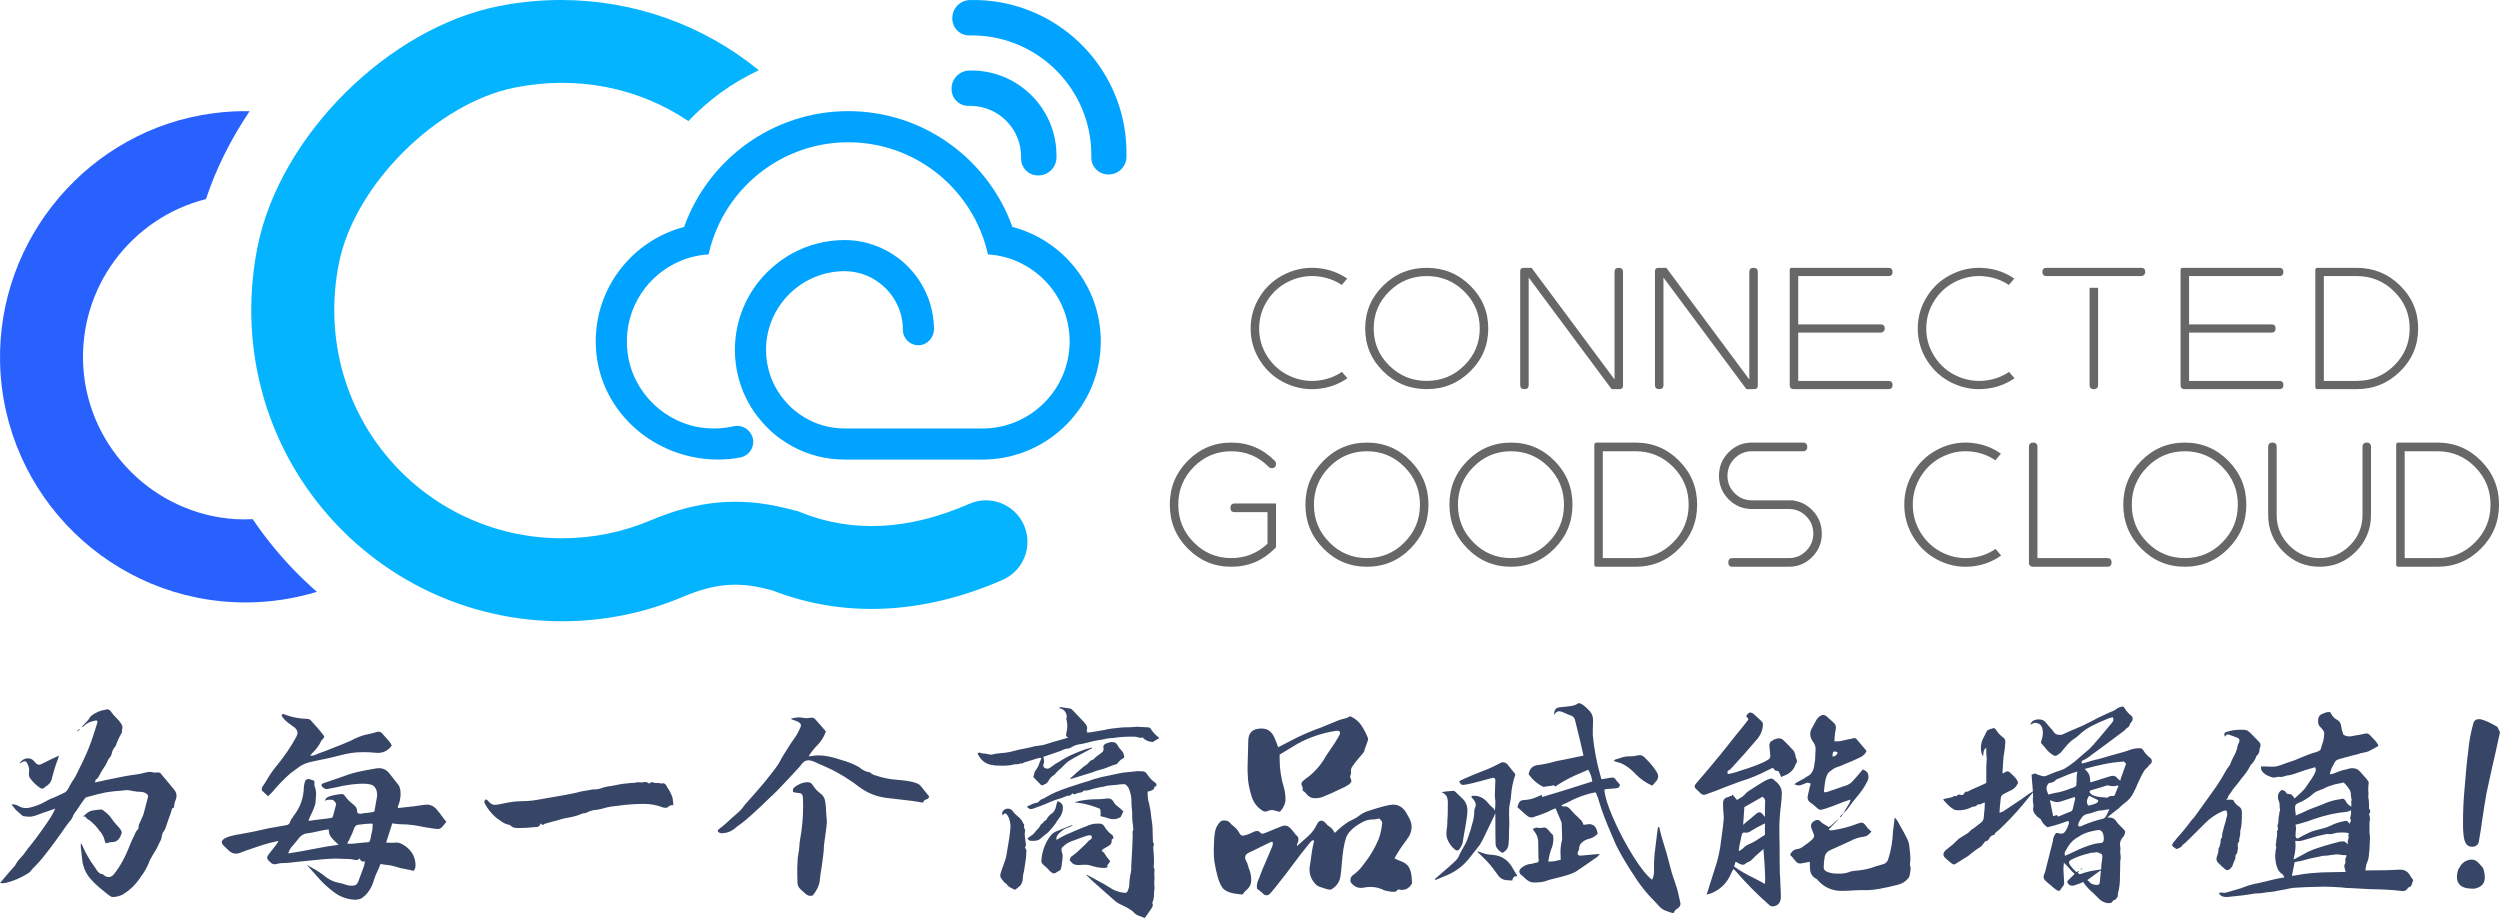
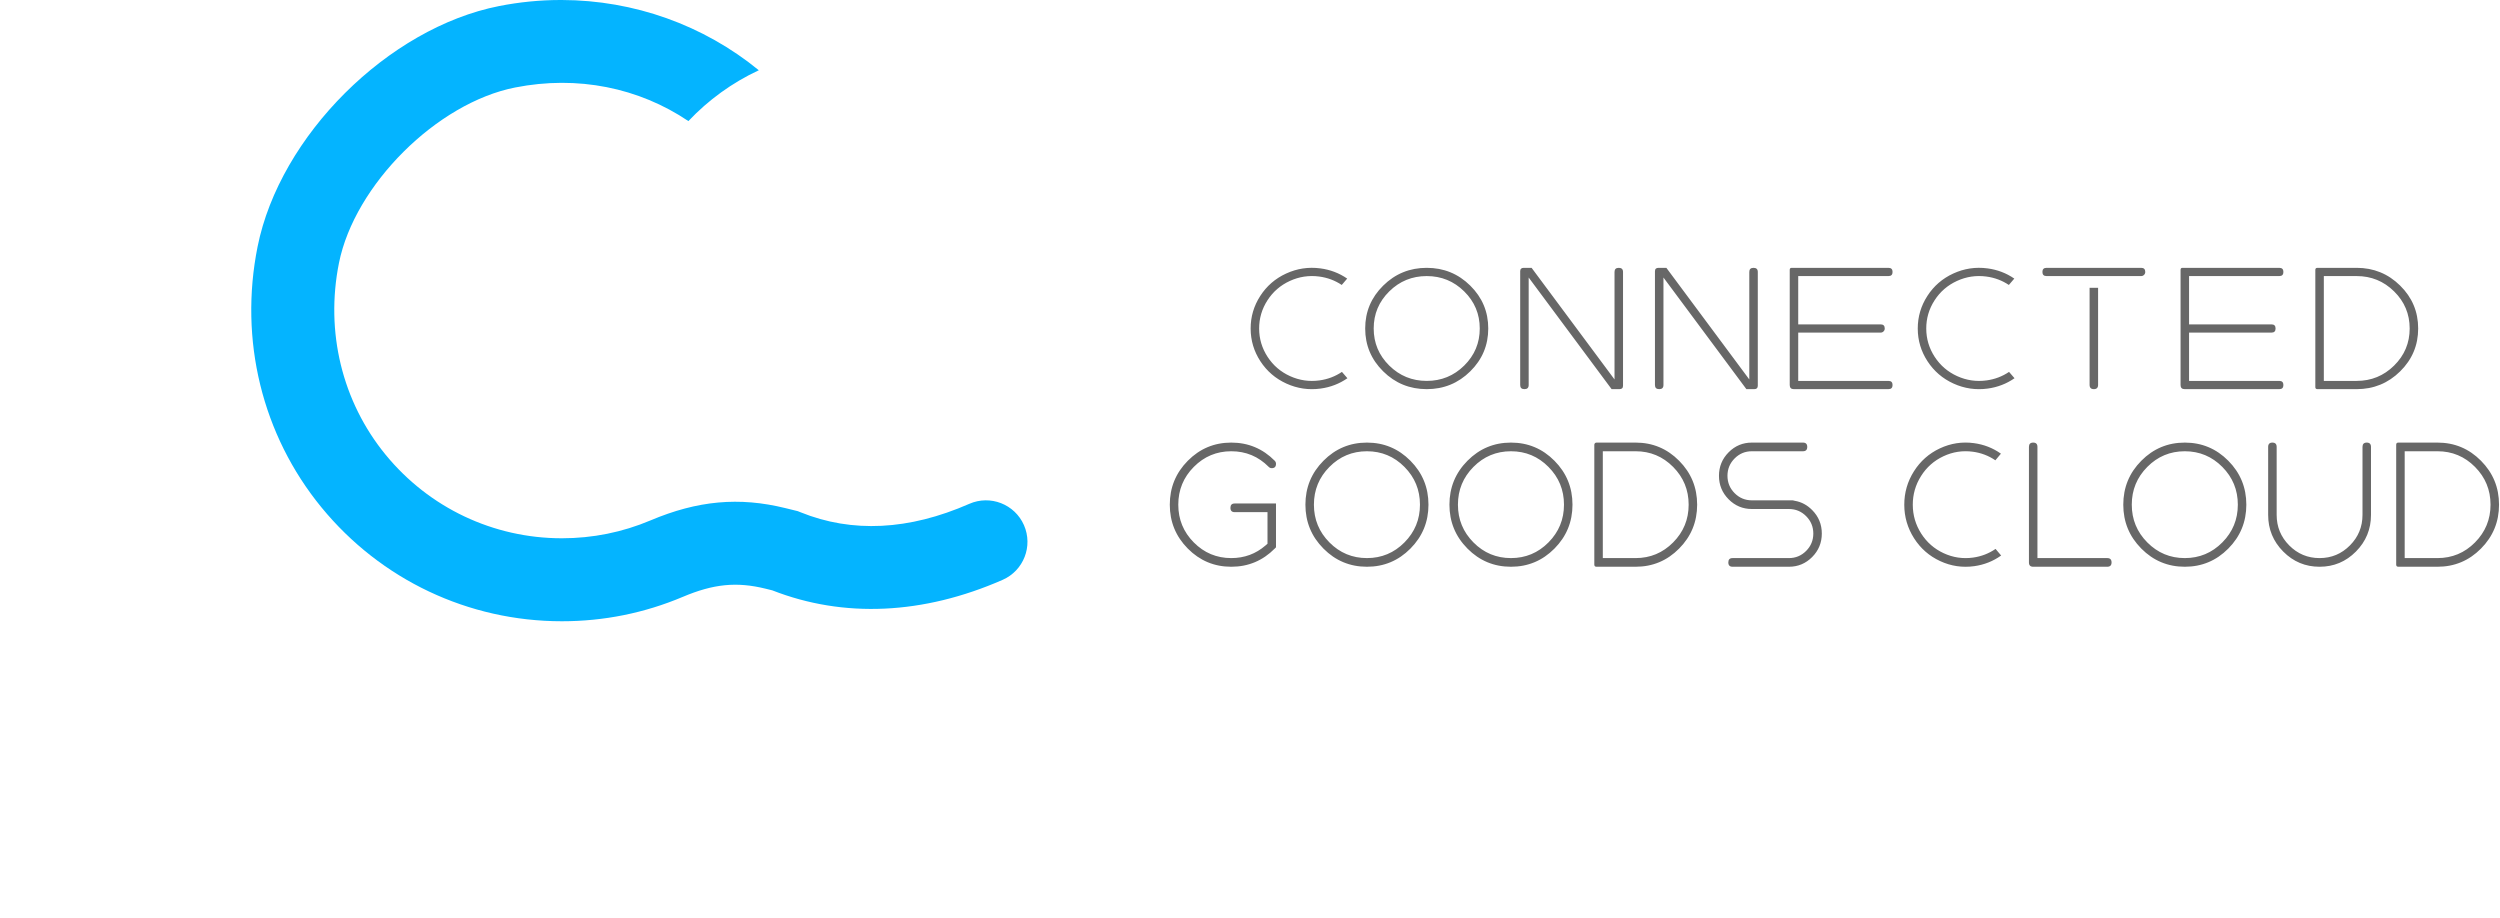
<svg xmlns="http://www.w3.org/2000/svg" fill="none" version="1.1" width="512" height="188" viewBox="0 0 512 188">
  <defs>
    <linearGradient x1="-0.301" y1="1" x2="-0.289" y2="1" id="master_svg0_3_3051">
      <stop offset="0%" stop-color="#2961FF" stop-opacity="1" />
      <stop offset="100%" stop-color="#04B4FF" stop-opacity="1" />
    </linearGradient>
  </defs>
  <g>
    <g>
      <g>
        <g>
          <path d="M114.698,0C110.561,0.012,106.386,0.419,102.218,1.24C79.499,5.716,57.31,27.815,52.755,50.504C48.919,69.616,53.684,89.082,65.828,103.903C77.974,118.73,95.925,127.234,115.075,127.234C123.657,127.234,131.985,125.554,139.833,122.24C146.125,119.577,150.875,119.108,156.779,120.562L158.16,120.902C172.784,126.627,189.082,125.885,205.342,118.75C209.639,116.862,211.595,111.849,209.708,107.552C207.82,103.255,202.809,101.3,198.509,103.186C186.153,108.609,174.523,109.191,163.945,104.911L163.381,104.683L160.842,104.061C151.382,101.726,142.858,102.506,133.215,106.582C127.473,109.008,121.371,110.238,115.075,110.238C101.041,110.238,87.884,104.004,78.977,93.132C70.075,82.266,66.591,67.948,69.422,53.85C72.629,37.861,89.492,21.07,105.503,17.918C118.296,15.393,130.825,17.959,140.985,24.799C145.066,20.478,149.951,16.927,155.405,14.389C144.074,5.12,129.849,0.043,115.079,0L114.698,0Z" fill="url(#master_svg0_3_3051)" fill-opacity="1" />
        </g>
        <g>
-           <path d="M55.966,111.983C54.468,110.156,53.069,108.267,51.761,106.328C50.589,106.379,49.406,106.391,48.206,106.318C31.681,105.295,18.23,91.957,17.081,75.44C15.927,58.852,27.005,44.595,42.183,40.773C44.248,34.519,47.302,28.444,51.122,22.771C48.654,22.73,46.142,22.867,43.596,23.205C18.323,26.554,-0.589,48.8,0.014,74.285C0.659,101.508,22.931,123.379,50.312,123.379C55.39,123.379,60.281,122.603,64.899,121.204C61.7,118.41,58.709,115.331,55.966,111.983Z" fill="#2961FF" fill-opacity="1" />
-         </g>
+           </g>
        <g>
-           <path d="M209.118,32.352C209.264,26.609,204.726,21.834,198.982,21.688C198.806,21.683,198.629,21.683,198.454,21.688C196.548,21.755,194.948,20.264,194.881,18.358C194.879,18.277,194.879,18.197,194.881,18.116C194.895,16.094,196.532,14.458,198.556,14.444C208.179,14.234,216.153,21.863,216.365,31.487C216.371,31.743,216.371,31.998,216.365,32.252C216.35,34.276,214.715,35.91,212.693,35.926C210.785,35.989,209.185,34.496,209.12,32.588C209.118,32.509,209.118,32.429,209.12,32.35L209.118,32.352Z" fill="#00A3FF" fill-opacity="1" />
-         </g>
+           </g>
        <g>
-           <path d="M223.505,32.154C223.729,18.625,212.94,7.479,199.413,7.255C199.142,7.251,198.872,7.251,198.603,7.255C196.695,7.319,195.098,5.824,195.033,3.916C195.031,3.84,195.031,3.761,195.033,3.684C195.044,1.66,196.683,0.022,198.707,0.008C216.006,-0.363,230.329,13.356,230.701,30.652C230.711,31.1,230.711,31.548,230.701,31.998C230.752,34.005,229.166,35.673,227.158,35.724L227.075,35.724C225.167,35.787,223.57,34.291,223.507,32.384C223.505,32.307,223.505,32.228,223.507,32.152L223.505,32.154Z" fill="#00A3FF" fill-opacity="1" />
-         </g>
+           </g>
        <g>
-           <path d="M225.44,69.909C225.44,83.019,214.965,93.737,201.93,94.108C201.696,94.13,201.451,94.13,201.207,94.13L173.723,94.13C173.478,94.13,173.234,94.13,172.989,94.118L172.798,94.118C171.99,94.097,171.173,94.044,170.375,93.971C166.488,93.523,162.917,92.09,159.889,89.902C158.975,89.263,158.115,88.542,157.319,87.756C156.543,87.001,155.831,86.194,155.173,85.345C153.324,82.954,151.954,80.181,151.2,77.175C150.742,75.412,150.508,73.552,150.508,71.652C150.508,65.458,153.027,59.827,157.095,55.76C158.647,54.219,160.41,52.891,162.344,51.85C165.49,50.15,169.08,49.183,172.894,49.162L172.989,49.162C177.123,49.173,180.935,50.564,184.007,52.891C185.706,54.176,187.172,55.76,188.342,57.565C190.173,60.391,191.252,63.753,191.283,67.354C191.299,69.093,189.951,70.642,188.214,70.703C186.396,70.769,184.909,69.321,184.909,67.52C184.909,66.286,184.73,65.097,184.378,63.981C183.624,61.56,182.126,59.465,180.149,57.968C178.163,56.449,175.677,55.547,172.989,55.536L172.935,55.536C170.695,55.547,168.559,56.013,166.616,56.854C164.639,57.703,162.864,58.947,161.389,60.485C158.604,63.385,156.883,67.317,156.883,71.652C156.883,75.232,158.052,78.544,160.039,81.211C161.314,82.932,162.917,84.388,164.755,85.483C166.635,86.608,168.75,87.363,171.014,87.628C171.662,87.713,172.32,87.756,172.989,87.756L201.207,87.756C211.056,87.756,219.066,79.745,219.066,69.909C219.066,62.898,215.008,56.832,209.122,53.92L209.122,53.911C207.061,52.879,204.766,52.254,202.333,52.105C201.844,49.873,201.089,47.727,200.113,45.721C195.375,35.914,185.323,29.137,173.723,29.137C162.122,29.137,152.07,35.914,147.332,45.721C146.356,47.727,145.601,49.873,145.112,52.105C142.689,52.242,140.396,52.879,138.322,53.911C131.755,57.159,127.463,64.348,128.546,72.379C129.635,80.456,136.295,86.874,144.408,87.666C146.419,87.862,148.364,87.73,150.203,87.31C151.382,87.039,152.613,87.402,153.408,88.314L153.467,88.383C155.094,90.249,154.098,93.148,151.677,93.67C151.007,93.816,150.311,93.92,149.559,93.992C135.263,95.38,122.299,84.763,122.01,70.406C121.778,58.951,129.554,49.234,140.109,46.474C145.037,32.674,158.243,22.763,173.723,22.763C189.202,22.763,202.408,32.674,207.336,46.474C217.749,49.193,225.44,58.67,225.44,69.909Z" fill="#00A3FF" fill-opacity="1" />
-         </g>
+           </g>
      </g>
      <g>
        <g>
          <path d="M411.453,76.163Q409.386,77.561,406.844,77.908Q403.704,78.337,400.824,77.029Q397.94,75.72,396.224,73.081Q394.504,70.439,394.497,67.298Q394.49,64.157,396.198,61.508Q397.902,58.862,400.78,57.54Q403.655,56.219,406.796,56.634Q409.34,56.971,411.413,58.359L412.529,57.057Q410.071,55.364,407.031,54.963Q403.377,54.48,400.035,56.015Q396.696,57.549,394.721,60.614Q392.749,63.675,392.757,67.302Q392.765,70.928,394.751,73.981Q396.74,77.038,400.085,78.557Q403.434,80.078,407.086,79.579Q410.124,79.164,412.574,77.461L411.453,76.163ZM274.828,76.163Q272.762,77.561,270.219,77.908Q267.079,78.337,264.199,77.029Q261.315,75.72,259.599,73.081Q257.88,70.439,257.873,67.298Q257.866,64.157,259.573,61.508Q261.278,58.862,264.155,57.54Q267.03,56.219,270.171,56.634Q272.716,56.971,274.788,58.359L275.904,57.057Q273.446,55.364,270.406,54.963Q266.752,54.48,263.41,56.015Q260.071,57.549,258.096,60.614Q256.124,63.675,256.132,67.302Q256.14,70.929,258.126,73.981Q260.115,77.038,263.46,78.557Q266.809,80.078,270.462,79.579Q273.499,79.164,275.949,77.461L274.828,76.163ZM313.074,56.838L313.074,78.853Q313.074,79.697,312.204,79.697Q311.334,79.697,311.334,78.853L311.334,55.554Q311.334,54.853,312.06,54.853L313.671,54.853L330.654,77.712L330.654,55.696Q330.654,54.853,331.525,54.853Q332.395,54.853,332.395,55.696L332.395,78.995Q332.395,79.697,331.669,79.697L330.058,79.697L313.074,56.838ZM340.676,56.838L340.676,78.853Q340.676,79.697,339.806,79.697Q338.935,79.697,338.935,78.853L338.935,55.554Q338.935,54.853,339.661,54.853L341.272,54.853L358.256,77.712L358.256,55.696Q358.256,54.853,359.126,54.853Q359.997,54.853,359.997,55.696L359.997,78.995Q359.997,79.697,359.271,79.697L357.659,79.697L340.676,56.838ZM283.277,58.496Q286.969,54.853,292.193,54.853Q297.417,54.853,301.109,58.496Q304.794,62.134,304.794,67.275Q304.794,72.415,301.109,76.053Q297.417,79.697,292.193,79.697Q286.969,79.696,283.277,76.053Q279.592,72.415,279.592,67.275Q279.592,62.134,283.277,58.496ZM366.536,78.825L366.536,78.82L366.536,55.696L366.536,55.256Q366.536,54.853,366.938,54.853L386.755,54.853Q387.597,54.853,387.597,55.696Q387.597,56.54,386.755,56.54L368.276,56.54L368.276,66.431L385.151,66.431Q385.995,66.431,385.995,67.275Q385.995,67.624,385.748,67.871Q385.501,68.118,385.151,68.118L368.276,68.118L368.276,78.009L386.755,78.009Q387.597,78.009,387.597,78.853Q387.597,79.696,386.755,79.696L367.414,79.696L367.404,79.697L367.4,79.696L367.378,79.696Q366.536,79.696,366.536,78.853L366.536,78.843L366.536,78.825ZM438.507,56.54L419.13,56.54Q418.287,56.54,418.287,55.696Q418.287,54.853,419.13,54.853L438.507,54.853Q439.349,54.853,439.349,55.696Q439.349,56.046,439.102,56.293Q438.855,56.54,438.507,56.54ZM446.579,78.825L446.579,78.82L446.579,55.256Q446.579,54.853,446.981,54.853L466.798,54.853Q467.64,54.853,467.64,55.696Q467.64,56.54,466.798,56.54L448.32,56.54L448.32,66.431L465.196,66.431Q466.038,66.431,466.038,67.275Q466.038,68.118,465.196,68.118L448.32,68.118L448.32,78.009L466.798,78.009Q467.64,78.009,467.64,78.853Q467.64,79.696,466.798,79.696L447.458,79.696L447.447,79.697L447.443,79.696L447.421,79.696Q446.579,79.696,446.579,78.853L446.579,78.843L446.579,78.825ZM491.555,76.053Q487.864,79.697,482.64,79.697L474.616,79.697Q474.179,79.697,474.179,79.281L474.179,55.269Q474.179,54.853,474.616,54.853L482.64,54.853Q487.864,54.853,491.555,58.496Q495.241,62.134,495.241,67.275Q495.241,72.415,491.555,76.053ZM493.5,67.275Q493.5,62.823,490.313,59.678Q487.134,56.54,482.64,56.54L475.92,56.54L475.92,78.009L482.64,78.009Q487.133,78.009,490.313,74.871Q493.5,71.726,493.5,67.275ZM284.519,74.871Q287.699,78.009,292.193,78.009Q296.687,78.009,299.867,74.871Q303.053,71.726,303.053,67.275Q303.053,62.823,299.867,59.678Q296.687,56.54,292.193,56.54Q287.699,56.54,284.519,59.678Q281.333,62.824,281.333,67.275Q281.333,71.726,284.519,74.871ZM429.689,58.939L427.948,58.939L427.948,78.825Q427.948,79.697,428.818,79.697Q429.689,79.697,429.689,78.825L429.689,58.939ZM408.69,112.416Q406.627,113.838,404.087,114.192Q400.94,114.631,398.055,113.293Q395.172,111.955,393.457,109.264Q391.745,106.575,391.738,103.381Q391.731,100.186,393.432,97.49Q395.134,94.791,398.012,93.441Q400.891,92.089,404.04,92.514Q406.581,92.857,408.65,94.27L409.789,92.912Q407.321,91.167,404.268,90.755Q400.621,90.263,397.284,91.828Q393.945,93.395,391.968,96.53Q389.989,99.666,389.997,103.385Q390.005,107.103,391.997,110.231Q393.988,113.356,397.334,114.908Q400.678,116.459,404.323,115.951Q407.374,115.525,409.834,113.769L408.69,112.416ZM271.043,94.363Q274.733,90.643,279.95,90.643Q285.166,90.643,288.856,94.363Q292.55,98.087,292.55,103.357Q292.55,108.626,288.856,112.35Q285.166,116.07,279.95,116.07Q274.733,116.071,271.043,112.35Q267.349,108.626,267.349,103.357Q267.349,98.087,271.043,94.363ZM300.538,94.363Q304.228,90.643,309.445,90.643Q314.661,90.643,318.351,94.363Q322.045,98.087,322.045,103.357Q322.045,108.626,318.351,112.35Q314.661,116.07,309.445,116.07Q304.228,116.071,300.538,112.35Q296.844,108.626,296.844,103.357Q296.844,98.087,300.538,94.363ZM343.882,112.35Q340.192,116.071,334.975,116.07L326.952,116.07Q326.515,116.07,326.515,115.62L326.515,91.093Q326.515,90.904,326.646,90.771Q326.774,90.643,326.952,90.643L334.975,90.643Q340.192,90.643,343.882,94.363Q347.576,98.087,347.576,103.357Q347.576,108.626,343.882,112.35ZM438.542,94.363Q442.232,90.643,447.448,90.643Q452.665,90.643,456.355,94.363Q460.049,98.087,460.049,103.357Q460.049,108.626,456.355,112.35Q452.665,116.07,447.448,116.07Q442.232,116.07,438.542,112.35Q434.848,108.626,434.848,103.357Q434.848,98.087,438.542,94.363ZM508.106,112.35Q504.416,116.071,499.2,116.07L491.176,116.07Q490.739,116.07,490.739,115.62L490.739,91.093Q490.739,90.643,491.176,90.643L499.2,90.643Q504.416,90.643,508.106,94.363Q511.801,98.087,511.801,103.357Q511.801,108.626,508.106,112.35ZM252.863,104.89Q251.993,104.89,251.993,104.003Q251.993,103.115,252.863,103.115L261.324,103.115L261.324,112.089L261.066,112.35Q257.378,116.07,252.165,116.07Q246.952,116.07,243.264,112.35Q239.573,108.626,239.573,103.357Q239.573,98.088,243.264,94.363Q246.952,90.643,252.165,90.643Q257.378,90.643,261.066,94.363Q261.324,94.624,261.324,94.994Q261.324,95.881,260.453,95.881Q260.096,95.881,259.841,95.625Q256.662,92.417,252.165,92.417Q247.667,92.417,244.488,95.625Q241.313,98.828,241.313,103.357Q241.313,107.885,244.488,111.088Q247.667,114.296,252.165,114.296Q256.19,114.296,259.168,111.718L259.583,111.359L259.583,104.89L252.863,104.89ZM358.781,102.469L366.371,102.469L366.374,102.469L367.118,102.469Q367.269,102.469,367.408,102.519L367.506,102.555L367.609,102.572Q369.604,102.918,371.13,104.458Q373.107,106.45,373.107,109.27Q373.107,112.09,371.13,114.082Q369.158,116.07,366.371,116.07L354.83,116.07Q353.96,116.07,353.96,115.183Q353.96,114.296,354.83,114.296L366.371,114.296Q368.443,114.296,369.906,112.82Q371.366,111.349,371.366,109.27Q371.366,107.191,369.906,105.719Q368.445,104.246,366.376,104.244L358.781,104.244Q355.994,104.244,354.022,102.256Q352.045,100.263,352.045,97.443Q352.045,94.624,354.022,92.631Q355.994,90.643,358.781,90.643L369.253,90.643Q370.124,90.643,370.124,91.53Q370.124,92.417,369.253,92.417L358.781,92.417Q356.709,92.417,355.246,93.893Q353.786,95.364,353.786,97.443Q353.786,99.522,355.246,100.994Q356.709,102.469,358.781,102.469ZM415.527,115.199L415.527,91.515Q415.527,90.643,416.397,90.643Q417.268,90.643,417.268,91.515L417.268,114.296L431.562,114.296Q432.448,114.296,432.448,115.183Q432.448,116.071,431.562,116.071L416.416,116.071L416.403,116.07L416.397,116.07Q415.527,116.07,415.527,115.199ZM465.389,90.643Q466.259,90.643,466.259,91.53L466.259,105.444Q466.259,109.107,468.83,111.7Q471.405,114.296,475.049,114.296Q478.693,114.296,481.268,111.7Q483.839,109.107,483.839,105.444L483.839,91.53Q483.839,90.643,484.709,90.643Q485.58,90.643,485.58,91.53L485.58,105.444Q485.58,109.848,482.492,112.961Q479.408,116.07,475.049,116.07Q470.69,116.07,467.606,112.961Q464.518,109.848,464.518,105.444L464.518,91.53Q464.518,90.643,465.389,90.643ZM272.267,111.088Q275.448,114.296,279.95,114.296Q284.451,114.296,287.632,111.088Q290.809,107.885,290.809,103.357Q290.809,98.828,287.632,95.625Q284.451,92.417,279.95,92.417Q275.448,92.417,272.267,95.625Q269.09,98.828,269.09,103.357Q269.09,107.885,272.267,111.088ZM301.762,111.088Q304.943,114.296,309.445,114.296Q313.946,114.296,317.127,111.088Q320.304,107.885,320.304,103.357Q320.304,98.828,317.127,95.625Q313.946,92.417,309.445,92.417Q304.943,92.417,301.762,95.625Q298.585,98.828,298.585,103.357Q298.585,107.885,301.762,111.088ZM439.766,111.088Q442.947,114.296,447.448,114.296Q451.949,114.296,455.131,111.088Q458.308,107.885,458.308,103.357Q458.308,98.828,455.131,95.625Q451.949,92.417,447.448,92.417Q442.947,92.417,439.766,95.625Q436.588,98.828,436.588,103.357Q436.588,107.885,439.766,111.088ZM345.836,103.357Q345.836,98.828,342.658,95.625Q339.476,92.417,334.975,92.417L328.256,92.417L328.256,114.296L334.975,114.296Q339.476,114.296,342.658,111.088Q345.836,107.885,345.836,103.357ZM510.06,103.357Q510.06,98.828,506.882,95.625Q503.701,92.417,499.2,92.417L492.48,92.417L492.48,114.296L499.2,114.296Q503.701,114.296,506.882,111.088Q510.06,107.885,510.06,103.357Z" fill-rule="evenodd" fill="#676767" fill-opacity="1" />
        </g>
      </g>
    </g>
    <g>
-       <path d="M23.168,183.711L23.068,183.711Q22.917,183.711,22.717,183.61Q22.165,183.307,20.209,181.642Q19.206,180.784,18.354,179.775Q16.95,178.009,16.799,175.688L16.649,174.376L16.549,173.518L16.549,172.711L16.749,172.913Q17.802,175.436,19.457,177.656Q19.557,177.757,19.633,177.908Q19.708,178.06,19.808,178.211Q20.36,179.018,20.961,179.018Q21.062,179.018,21.262,179.22L21.312,179.271Q21.814,179.624,22.265,179.624Q22.767,179.624,23.268,179.119Q25.224,176.697,26.578,173.115L26.628,173.014Q26.929,172.206,27.33,171.45Q27.48,171.197,27.581,170.894Q27.831,170.238,28.333,169.734Q28.333,169.684,28.358,169.633Q28.383,169.583,28.383,169.33Q28.383,169.078,28.483,168.826L29.286,167.009L29.386,166.757L30.339,163.124Q30.339,162.72,29.837,162.443Q29.336,162.165,28.684,162.165Q28.032,162.165,27.305,162.014Q26.578,161.862,26.528,161.862L25.826,161.812L25.023,161.913Q23.369,162.014,21.714,162.266Q19.808,162.67,17.902,163.225Q17.652,163.225,17.451,163.427Q17,163.982,15.696,165.95L15.144,166.706L15.044,166.908Q14.743,167.766,14.141,168.372Q13.54,169.128,12.988,169.961Q12.436,170.794,11.383,172.206L10.029,174.023Q8.525,176.041,7.422,177.151Q6.77,177.757,6.268,178.413Q5.967,178.766,5.566,178.968Q3.46,180.28,1.103,180.835L0.602,180.885L0,180.835Q2.557,177.807,3.059,177.303Q3.56,176.344,4.262,175.638Q4.814,175.083,5.265,174.401Q5.717,173.72,6.268,173.115Q6.569,172.762,6.77,172.459Q6.97,172.156,7.171,171.954L8.675,169.885Q10.832,166.858,11.133,166L11.333,165.596L9.879,166.101Q9.528,166.252,9.127,166.353Q8.274,166.656,7.472,166.959Q6.67,167.262,5.917,167.262Q5.616,167.262,5.366,167.211Q5.115,167.161,4.889,167.161Q4.664,167.161,4.363,166.858Q4.062,166.555,3.636,166.227Q3.209,165.899,2.658,165.142L2.357,164.738L2.708,164.738Q3.209,164.738,3.886,165.117Q4.563,165.495,5.316,165.495Q5.817,165.495,6.319,165.344Q7.973,164.94,9.428,164.083L10.18,163.679Q11.333,163.275,13.339,162.266Q13.841,161.913,14.292,160.904Q14.693,160.147,15.194,159.44Q15.546,158.885,15.796,158.33L17.15,155.555Q18.304,153.133,19.156,150.459L19.959,147.936Q19.959,147.734,19.883,147.633Q19.808,147.532,19.708,147.532L18.905,147.734Q18.003,147.936,17.301,148.592Q17.15,148.743,16.849,148.894L16.799,148.794Q18.103,147.482,18.253,147.179Q18.404,146.876,18.605,146.674Q19.908,145.615,21.513,145.362L21.914,145.261Q22.366,145.261,22.666,145.665Q23.068,146.271,24.07,147.28Q24.773,147.986,25.073,148.743Q25.073,149.248,24.973,149.702L24.973,150.005Q24.221,151.266,23.72,152.679L23.619,152.881Q23.017,153.537,22.867,154.394Q22.717,154.95,22.315,155.353L22.165,155.555Q21.714,156.665,21.012,157.624Q20.61,158.28,20.335,158.835Q20.059,159.39,19.658,159.642Q19.557,159.693,19.532,159.894Q19.507,160.096,19.457,160.248Q19.808,160.197,20.109,160.096Q20.711,159.995,21.714,159.743Q26.227,158.784,27.781,158.633Q28.885,158.482,29.938,158.179L30.64,158.078Q30.941,158.078,31.241,158.154Q31.542,158.229,31.843,158.229L32.445,158.179Q32.846,158.179,33.298,158.885L33.95,159.642L35.705,161.762Q36.156,162.316,36.156,162.972Q36.156,163.376,35.98,163.805Q35.805,164.234,35.73,164.587Q35.654,164.94,35.654,165.167Q35.654,165.394,35.479,165.445Q35.303,165.495,35.203,165.697Q35.053,166.404,34.551,167.665L33.849,169.734Q33.749,169.885,33.674,170.037Q33.598,170.188,33.498,170.289Q33.197,170.743,33.122,171.349Q33.047,171.954,32.646,172.61L32.445,173.014Q32.144,173.771,31.241,175.184Q31.041,175.587,30.815,175.94Q30.59,176.294,30.489,176.697Q29.837,178.262,28.834,179.573Q27.38,181.844,25.124,183.206Q24.221,183.661,23.168,183.711ZM21.613,172.711L21.312,171.702Q21.012,170.794,20.36,170.138Q19.708,169.128,18.554,168.17Q18.404,168.018,18.203,167.917Q17.652,167.615,17.501,167.262Q17.501,167.211,16.95,167.211Q17.351,166.959,17.652,166.656Q18.203,166.151,18.905,166Q19.357,165.899,20.56,165.798L20.711,165.748L21.112,165.95Q22.165,166.656,22.867,167.665Q23.318,168.321,23.87,168.927Q24.923,169.986,24.923,170.491L24.923,170.592Q24.371,172.459,23.017,172.459Q22.566,172.459,22.115,172.61L21.613,172.711ZM8.625,161.509Q8.475,161.509,8.274,161.408Q6.97,160.55,6.068,159.238Q5.917,158.936,5.917,158.583L5.967,157.775Q5.967,157.069,5.616,156.413Q5.416,155.908,5.065,155.908Q4.864,155.908,4.639,156.034Q4.413,156.161,4.237,156.262Q4.062,156.362,3.962,156.413Q4.664,155.303,5.717,155.303Q6.519,155.303,7.046,155.959Q7.572,156.615,7.973,156.615Q8.324,156.615,8.926,156.262Q10.431,155.505,12.085,154.748L11.885,155.404Q11.233,157.069,10.681,159.188Q10.481,160.45,9.377,161.055L9.177,161.257Q8.926,161.509,8.625,161.509ZM15.897,149.752L15.796,149.651L16.248,149.298L16.348,149.399L15.897,149.752ZM72.763,184.266Q73.967,184.266,74.669,183.459L74.719,183.459Q75.872,182.349,76.424,180.734Q76.775,179.472,77.427,178.161L77.928,176.95L78.931,177.101Q80.135,177.202,81.238,177.555Q82.141,177.858,83.018,177.984Q83.896,178.11,84.698,178.362Q84.798,178.161,84.899,178.06Q85.099,177.757,85.099,177.252Q85.099,174.78,82.993,173.266L82.893,173.216Q81.99,172.56,81.238,172.56L80.185,172.61L79.082,172.56Q79.884,170.138,80.335,168.624L81.088,168.725Q81.84,168.826,82.542,168.826Q84.297,168.826,87.105,169.431Q89.211,169.784,89.663,169.784Q90.214,169.784,90.615,169.28Q91.017,168.775,91.418,168.321L90.816,167.564Q90.164,166.656,89.462,165.798Q88.61,164.789,87.356,164.789L86.804,164.839Q85.35,165.092,81.489,165.495L81.489,165.142Q82.04,163.931,82.04,162.619Q82.04,161.408,81.639,160.803L79.734,158.381Q78.881,157.321,77.627,157.321L77.026,157.372Q74.619,157.775,73.114,158.128Q71.61,158.482,69.203,159.39L66.244,160.399Q65.843,160.55,65.843,160.803Q65.843,161.005,66.069,161.206Q66.294,161.408,66.52,161.509Q66.746,161.61,66.946,161.61Q67.598,161.509,69.253,161.156Q70.156,160.904,71.058,160.803Q72.813,160.5,74.518,160.5Q75.27,160.5,75.948,160.677Q76.624,160.853,76.975,161.56Q77.226,162.064,77.226,162.72L77.226,163.073L76.675,166.202Q76.374,166.252,76.123,166.353L74.919,166.505Q74.669,166.505,74.368,166.58Q74.067,166.656,73.766,166.656Q73.465,166.656,73.164,166.454L73.164,166.252Q73.164,165.394,72.462,164.839Q71.209,163.881,70.607,162.972Q70.406,162.67,70.105,162.619L69.403,162.67Q67.347,162.972,66.846,163.427Q66.746,163.528,66.495,164.032Q66.946,163.78,67.498,163.78L67.899,163.78Q68.25,163.78,68.551,164.158Q68.852,164.537,68.852,164.688L68.802,164.839Q68.2,167.362,68.024,167.463Q67.849,167.564,64.238,167.968L63.235,168.119L63.235,167.867L63.536,167.161Q64.188,165.849,64.288,165.495Q64.389,165.142,64.489,164.94Q64.639,164.486,64.639,164.083Q64.639,163.679,64.689,163.351Q64.74,163.023,64.74,162.72Q64.74,161.762,64.389,160.853L64.389,159.945L64.188,159.844Q63.386,159.541,63.185,159.541Q62.583,159.541,62.433,160.147Q62.282,160.651,62.232,161.156Q62.182,164.537,60.076,167.161L59.976,167.362Q59.625,167.716,59.474,168.17Q59.274,168.977,58.471,169.028L55.011,169.633Q51.551,170.44,49.395,170.794Q45.433,171.399,45.433,172.459Q45.433,172.862,45.884,173.266L46.837,174.174Q47.489,174.83,48.291,174.83Q48.743,174.83,49.244,174.628Q50.247,174.225,51.2,173.922Q54.61,172.711,56.215,172.408L57.017,172.206Q56.967,172.307,56.917,172.484Q56.867,172.661,55.011,174.982Q54.71,175.385,54.71,175.638Q54.71,175.991,55.212,176.445Q55.312,176.495,55.437,176.647Q55.563,176.798,55.788,176.899Q56.014,177,56.164,177L56.315,177Q57.268,176.748,58.196,176.748Q59.123,176.748,59.976,176.596Q66.896,175.839,68.651,175.839Q69.454,175.839,70.231,175.89Q71.008,175.94,71.81,175.94Q72.813,176.142,73.014,176.142Q73.365,176.142,73.666,175.789Q73.866,176.445,74.368,176.445L74.719,176.394Q74.719,176.849,74.518,177.454L73.566,180.028Q73.265,180.936,72.964,181.163Q72.663,181.39,72.011,181.39Q71.309,181.39,71.209,181.289L70.657,181.138Q70.105,180.936,69.554,180.835Q67.648,180.482,66.244,179.22Q64.74,178.11,62.834,177.151L63.536,177.908L64.84,179.372Q66.445,181.289,68.451,182.752Q70.256,184.115,72.613,184.266L72.763,184.266ZM59.023,174.78Q59.374,173.72,59.976,173.165L60.979,171.954Q61.731,170.844,62.734,170.693Q63.987,170.541,65.191,170.238Q66.645,169.885,67.347,169.885L67.347,170.087Q67.347,170.794,67.723,171.323Q68.1,171.853,68.651,172.358L69.353,173.014Q66.946,173.316,64.188,173.872Q61.681,174.376,59.023,174.78ZM72.011,172.812L71.108,172.762Q71.259,172.408,71.459,172.106Q72.161,170.693,72.362,170.087Q72.462,169.734,72.638,169.406Q72.813,169.078,73.215,168.927Q75.12,168.674,76.023,168.674L76.324,168.725L76.324,169.028Q76.324,169.835,76.123,170.592Q75.922,171.349,75.922,171.601Q75.772,172.307,75.621,172.408Q75.471,172.509,75.17,172.509L74.97,172.509L72.011,172.812ZM54.911,163.073L55.763,162.216Q57.468,160.147,59.474,158.381L60.578,157.573Q62.082,156.312,63.987,155.959Q67.849,155.202,69.654,154.697Q70.757,154.394,71.886,154.218Q73.014,154.041,74.468,154.041Q75.722,154.041,76.524,154.142L77.377,154.193Q79.182,154.193,80.235,152.679Q79.984,152.174,79.784,151.922L78.229,150.156Q77.978,149.853,77.377,149.853Q76.023,150.257,74.719,150.509Q73.265,150.913,71.911,151.67Q71.209,152.023,66.394,153.89Q65.241,154.294,64.138,154.748L63.486,154.748L64.088,154.092Q65.041,153.183,65.592,152.124L65.642,152.023Q65.793,151.619,66.094,151.367Q66.394,151.115,66.394,150.862Q66.394,150.56,63.737,147.633Q63.436,147.229,62.884,147.229Q60.527,147.179,58.271,146.321Q58.12,146.22,57.97,146.22Q57.769,146.271,57.669,146.573L57.87,146.876Q58.321,147.583,59.575,148.44L60.327,148.995Q60.928,149.5,60.928,150.106Q60.928,150.459,60.678,150.913Q59.023,153.94,56.867,156.564Q55.713,157.927,54.811,159.44Q54.51,159.995,54.159,160.5Q53.607,161.257,53.607,161.459Q53.607,161.762,53.657,161.913L54.911,163.073ZM106.211,169.583Q107.916,169.583,109.621,169.381L109.822,169.381Q110.524,169.381,110.724,168.624Q110.975,168.927,111.176,168.927Q111.326,168.927,111.426,168.826Q111.527,168.725,111.602,168.7Q111.677,168.674,111.803,168.649Q111.928,168.624,112.931,168.321Q114.937,167.816,115.037,167.741Q115.137,167.665,117.143,167.312Q118.096,167.11,119.049,166.706Q119.3,166.555,119.575,166.555Q119.851,166.555,120.102,166.454Q121.105,165.899,122.208,165.849Q122.91,165.748,123.612,165.546Q124.766,165.193,125.969,165.092L127.173,164.94Q129.529,164.638,131.937,164.638Q133.792,164.638,135.597,165.294Q135.848,165.445,136.349,165.445Q136.6,165.445,136.801,165.294Q137.152,164.89,137.754,164.89L137.904,164.89L137.854,164.335Q137.804,163.729,137.703,163.275Q137.302,162.165,136.7,161.307Q136.299,160.399,135.798,160.399Q135.647,160.399,135.397,160.5Q135.347,160.5,135.271,160.424Q135.196,160.349,134.193,160.349Q133.993,160.349,133.867,160.273Q133.742,160.197,133.541,160.197Q133.29,160.197,132.889,160.5Q132.639,160.147,132.087,160.147Q131.937,160.147,131.761,160.197Q131.585,160.248,131.385,160.248L130.733,160.197Q130.432,160.197,130.081,160.298Q129.529,160.298,127.373,160.55L125.016,161.005Q124.665,161.005,124.289,161.106Q123.913,161.206,123.462,161.307Q122.659,161.661,121.807,161.661Q121.305,161.661,120.904,161.762Q120.503,161.862,120.102,161.913Q119.149,162.014,118.246,162.291Q117.344,162.569,109.872,163.83Q108.317,164.083,106.713,164.083Q104.907,164.133,103.152,164.537Q101.848,164.839,101.297,164.839Q100.745,164.839,100.093,164.184Q99.993,164.032,99.817,163.881Q99.642,163.729,99.492,163.729Q99.391,163.729,99.291,163.906Q99.191,164.083,99.191,164.234Q99.191,164.385,99.341,164.638Q100.093,166.101,101.447,167.312Q101.648,167.514,101.899,167.665Q102.149,167.816,102.4,168.018Q103.252,168.725,104.255,168.927L104.306,168.927Q104.406,168.927,104.506,169.028Q104.907,169.431,105.334,169.507Q105.76,169.583,106.211,169.583ZM147.984,170.642Q149.287,170.592,150.34,169.784Q151.042,169.179,151.795,168.674Q153.45,167.463,157.762,163.275Q159.267,161.913,161.573,159.39L163.028,157.826Q163.579,157.271,164.081,156.615Q164.682,155.706,165.585,155.706Q166.287,155.706,167.541,156.362Q168.644,156.816,169.697,157.321Q172.907,158.784,176.367,161.459Q178.824,163.124,181.732,163.427L186.847,164.032L189.054,164.385Q189.104,164.083,189.305,163.931Q189.505,163.78,189.731,163.704Q189.957,163.628,190.107,163.502Q190.257,163.376,190.257,163.174L190.257,163.073L188.552,160.954Q187.85,159.995,183.538,159.693Q181.732,159.541,180.027,159.037L179.626,158.885Q178.724,158.734,178.072,158.128Q177.169,158.128,175.865,157.069Q174.21,156.161,172.355,155.656Q169.547,154.697,167.641,154.697Q166.738,154.697,165.836,154.899L165.635,154.849Q166.287,153.789,167.14,152.881Q168.494,151.619,169.146,149.803Q168.092,148.541,166.939,147.28Q166.638,146.977,166.237,146.977L165.284,147.078Q164.833,147.078,164.407,147.002Q163.98,146.927,163.629,146.927Q162.777,146.927,161.924,147.229L162.426,147.431Q164.031,147.885,164.031,148.541Q164.031,148.794,163.88,149.071Q163.73,149.349,163.68,149.5Q163.429,150.055,163.128,150.56Q161.824,152.376,160.671,154.294Q160.069,155.202,159.768,155.858Q159.517,156.564,156.408,160.399Q154.603,162.518,152.747,164.587Q152.697,164.688,152.597,164.764Q152.497,164.839,152.447,164.94Q151.694,166.05,150.641,166.858L149.839,167.564Q148.936,168.422,147.984,169.229Q147.482,169.583,147.031,169.986L146.981,170.188Q147.231,170.642,147.783,170.642L147.984,170.642ZM166.187,183.459Q166.438,183.459,166.638,183.156Q167.591,181.894,167.842,180.684Q167.992,179.069,168.293,177.454Q168.594,175.335,168.694,174.225L168.744,173.165Q168.895,172.257,168.995,171.298Q169.346,168.826,169.346,168.372L169.296,167.564Q169.196,166.706,169.171,165.924Q169.146,165.142,169.045,164.436Q168.945,163.174,168.017,162.493Q167.09,161.812,166.488,160.853Q166.137,160.197,165.435,160.197Q164.031,160.197,162.727,161.206Q162.376,161.459,162.376,161.913L162.426,162.216Q162.977,162.367,163.68,162.417Q164.382,162.468,164.432,163.275Q164.482,164.083,164.482,164.94Q164.482,168.674,163.83,172.106Q163.73,172.711,163.705,173.367Q163.68,174.023,163.529,174.729Q163.328,175.688,163.328,176.748Q163.328,177.202,163.278,177.606Q163.278,179.826,163.328,180.885Q163.379,181.44,163.705,181.844Q164.031,182.248,164.482,182.601Q165.334,183.459,165.836,183.459L166.187,183.459ZM234.437,188Q235.089,187.142,235.69,186.234Q235.741,186.234,235.741,186.184Q236.092,185.679,236.092,185.326Q236.092,185.124,235.991,184.922Q235.991,184.821,236.042,184.771Q236.342,184.014,236.342,183.206L236.342,182.904Q236.342,182.399,236.443,181.945L236.443,181.491L236.393,181.39L236.393,180.532L236.443,179.927L236.393,178.968L236.443,178.262Q236.443,177.858,236.242,177.454L236.292,177.353L236.342,176.546Q236.342,175.991,236.317,175.461Q236.292,174.931,236.242,174.376L236.192,173.569Q236.192,173.216,236.342,172.913Q236.342,172.812,236.242,172.686Q236.142,172.56,236.117,172.307Q236.092,172.055,236.092,171.45Q236.092,169.33,235.891,168.17L235.741,167.06Q235.69,166.303,235.54,165.596L235.339,164.587Q235.039,163.628,235.039,162.67L235.039,162.115Q235.189,162.064,235.415,162.039Q235.64,162.014,236.142,161.711Q236.393,161.56,236.393,161.408L236.393,161.257Q236.393,161.106,236.468,161.106Q236.543,161.106,236.668,161.08Q236.794,161.055,236.819,160.979Q236.844,160.904,236.844,160.752Q236.844,160.399,236.393,160.147Q235.64,159.592,235.189,158.911Q234.738,158.229,234.462,158.078Q234.186,157.927,232.983,157.927L231.027,158.128Q230.024,158.179,228.971,158.431Q228.168,158.633,227.316,158.784Q225.611,159.087,223.956,159.592L222.953,159.945Q221.85,160.248,218.891,161.232Q215.933,162.216,214.278,163.225Q213.826,163.528,213.275,163.729Q213.175,163.729,213.099,163.83Q213.024,163.931,212.874,164.032Q212.573,164.436,212.172,164.436Q212.021,164.436,211.971,164.461Q211.921,164.486,211.871,164.537Q211.57,164.537,210.868,164.94Q210.667,164.991,210.542,165.092Q210.416,165.193,210.316,165.243Q210.717,165.697,211.169,165.697Q211.369,165.697,211.62,165.596Q211.871,165.495,212.172,165.394Q212.673,165.243,213.149,165.041Q213.626,164.839,214.177,164.638Q215.782,163.881,217.287,163.477Q217.788,163.326,218.29,163.073Q218.49,162.972,218.641,162.972L218.841,162.972Q219.242,162.972,219.593,162.518L219.643,162.468Q219.794,162.67,219.995,162.67Q220.195,162.67,220.421,162.544Q220.646,162.417,220.797,162.392Q220.947,162.367,221.148,162.342Q221.348,162.316,221.574,162.241Q221.8,162.165,221.9,161.913L222.251,161.913Q222.853,161.913,224.056,161.509Q225.461,161.156,225.711,161.156Q225.962,161.156,226.213,161.055Q226.714,160.853,229.021,160.702Q229.222,160.601,230.275,160.601Q230.626,160.601,231.127,161.358Q231.729,162.72,231.729,164.133L231.729,164.335Q231.729,165.041,231.804,165.647Q231.879,166.252,231.879,166.858L231.879,167.463Q231.879,168.17,232.03,168.927L232.08,169.633L232.13,169.784L232.08,169.936Q231.929,170.289,231.929,170.693L231.98,171.046Q231.929,173.518,231.679,177.303L231.679,178.009Q231.679,178.312,231.629,178.564Q231.328,179.775,231.278,181.087Q231.278,181.844,230.876,182.601Q230.776,182.853,230.325,182.853Q228.519,182.651,227.316,181.794Q226.764,181.39,223.756,179.775L222.602,179.17L222.502,179.271L222.903,179.624L223.806,180.482L228.018,184.216Q228.82,184.972,229.798,185.376Q230.776,185.78,231.629,186.385Q231.98,186.587,232.23,186.89Q232.632,187.344,233.233,187.546L234.437,188ZM213.576,160.803L213.977,160.601Q214.328,160.5,214.579,160.147L214.629,160.096Q215.13,159.188,215.557,158.936Q215.983,158.684,216.233,158.356Q216.484,158.028,216.785,157.775Q217.287,157.372,217.763,156.867Q218.239,156.362,218.741,155.959Q219.543,155.404,221.198,154.546L223.655,153.234L223.605,153.083L223.104,153.234Q221.9,153.486,218.891,154.849Q217.638,155.505,216.484,156.262Q216.334,156.262,215.607,156.842Q214.88,157.422,214.579,157.422Q213.927,157.422,213.676,156.968L213.676,156.564Q213.826,156.262,213.826,155.908Q213.826,155.606,213.676,155Q214.177,154.798,216.785,153.94Q217.136,153.839,217.437,153.688Q218.089,153.335,218.841,153.284Q219.092,153.234,219.292,153.108Q219.493,152.982,219.618,152.931Q219.744,152.881,219.894,152.78Q220.496,152.477,221.449,152.376Q222.051,152.275,222.602,152.124Q224.157,151.67,225.761,151.468Q226.965,151.165,227.491,151.165Q228.018,151.165,228.219,151.115Q229.623,150.862,232.03,150.862Q232.732,150.862,233.033,150.989Q233.334,151.115,233.584,151.115Q233.785,151.115,233.986,151.014Q234.738,151.872,236.092,151.972Q237.195,151.266,237.345,151.216L237.295,151.014Q236.292,150.257,235.59,149.147Q235.44,148.995,235.289,148.97Q235.139,148.945,232.832,148.844Q232.431,148.844,232.055,148.894Q231.679,148.945,230.977,148.945Q229.873,148.945,229.171,149.046Q227.166,149.248,226.814,149.349Q226.463,149.45,226.163,149.5Q224.207,149.803,223.505,149.954L222.953,150.005Q222.853,150.055,222.702,150.055Q222.702,149.954,222.627,149.803Q222.552,149.651,222.552,149.55Q222.652,149.298,222.652,149.096Q222.652,148.894,222.527,148.617Q222.402,148.339,222.101,148.037L222.101,147.986L219.493,145.261Q219.292,145.06,217.487,144.858L217.287,144.807Q217.186,144.807,217.086,144.883Q216.986,144.959,216.835,145.009Q218.089,145.161,218.44,146.472L218.49,146.725Q218.49,146.876,218.39,147.028L218.39,147.28Q218.59,147.986,218.59,148.693Q218.59,149.399,218.39,150.106Q218.34,150.307,218.34,150.711Q218.39,150.862,218.791,151.064L217.036,151.569Q215.331,152.023,214.503,152.326Q213.676,152.628,212.798,152.704Q211.921,152.78,211.118,153.032Q210.567,153.183,209.965,153.284Q208.762,153.486,207.583,153.814Q206.405,154.142,205.001,154.243Q204.048,154.294,203.095,154.546L202.794,154.546Q201.791,154.294,201.24,154.294Q201.089,154.294,200.914,154.218Q200.738,154.142,200.588,154.142Q200.387,154.142,200.186,154.243Q200.588,155.252,201.415,155.934Q202.243,156.615,203.496,156.716L203.797,156.766L205.201,156.816Q206.906,156.816,207.608,156.564Q207.759,156.514,208.26,156.514Q208.762,156.514,209.012,156.312Q209.113,156.362,209.363,156.362L209.714,156.161L210.717,155.858Q212.673,155.202,213.124,155.202Q213.175,155.252,213.275,155.252L212.924,156.161Q212.673,156.968,212.247,157.548Q211.821,158.128,211.821,158.431Q211.72,158.684,211.695,158.86Q211.67,159.037,211.62,159.138Q213.124,160.651,213.149,160.702Q213.175,160.752,213.3,160.803Q213.425,160.853,213.576,160.803ZM215.882,178.867Q216.033,178.867,216.183,178.766Q216.735,178.463,217.236,178.11Q217.236,177.959,217.287,177.858Q217.437,177.454,217.437,177.101Q217.587,176.243,217.638,175.335Q217.638,174.982,217.512,174.654Q217.387,174.326,217.387,173.972Q217.387,173.619,217.738,173.367Q218.44,172.661,219.393,172.307Q222.702,171.046,223.104,171.046L223.555,171.147L223.605,171.5Q223.605,171.803,223.354,171.929Q223.104,172.055,222.953,172.206Q222.452,172.812,221.599,173.569Q220.646,174.528,219.694,175.234Q219.393,175.385,219.242,175.638Q219.092,175.89,219.092,176.142Q219.092,176.243,219.117,176.294Q219.142,176.344,219.267,176.42Q219.393,176.495,219.493,176.647Q219.844,177.151,220.797,177.151L221.248,177.151Q221.348,177.101,222.251,177.101Q222.702,177.101,223.154,177.202Q224.809,177.757,226.213,177.757Q226.564,177.757,226.865,177.555L226.714,177.303Q227.266,176.596,227.366,176.344L227.015,175.94Q226.564,175.385,226.263,174.881Q225.962,174.376,225.611,174.326L225.862,173.922Q226.413,173.569,227.04,173.241Q227.667,172.913,227.667,172.307L227.667,171.954Q227.868,171.752,228.018,171.752L228.018,171.651Q228.018,171.096,227.567,170.844Q226.714,170.188,226.163,169.229Q225.862,168.674,225.16,168.674L224.758,168.674Q223.555,168.674,222.452,169.229Q222.351,169.229,219.844,170.289L219.744,170.339Q218.29,170.894,216.986,171.651L216.384,172.005Q216.384,171.853,216.334,171.752Q216.334,171.147,217.036,170.541Q217.888,169.684,219.042,169.381Q219.192,169.33,219.368,169.204Q219.543,169.078,219.694,169.028Q219.593,169.028,219.543,168.977Q219.393,168.977,219.393,169.028Q216.936,169.986,216.259,170.289Q215.582,170.592,215.08,171.248Q214.177,172.459,213.726,173.872Q213.275,175.284,213.275,176.495Q213.275,176.849,214.378,177.706Q214.88,178.312,215.231,178.589Q215.582,178.867,215.882,178.867ZM207.859,182.248Q208.009,182.096,208.21,181.995Q209.012,181.39,209.113,181.163Q209.213,180.936,209.338,180.658Q209.464,180.381,209.489,179.7Q209.514,179.018,209.714,178.413Q209.865,177.454,210.015,176.47Q210.166,175.486,210.166,174.78L210.216,174.477Q210.216,173.922,209.915,173.619Q209.965,173.468,210.04,173.316Q210.116,173.165,210.116,173.014Q209.865,171.248,209.865,170.894L209.915,170.188L209.965,170.087Q209.965,170.037,209.94,169.961Q209.915,169.885,209.865,169.81Q209.815,169.734,209.765,169.608Q209.714,169.482,209.714,169.229L209.765,168.977Q209.765,168.876,209.614,168.725Q209.213,167.766,208.411,167.161Q207.809,166.706,207.433,166.151Q207.057,165.596,206.355,165.596Q205.502,165.697,205.251,166.404Q205.251,166.908,205.301,166.959Q205.452,166.908,205.502,166.807Q205.552,166.706,205.627,166.656Q205.703,166.606,206.004,166.606L206.054,166.656Q206.856,167.463,206.956,169.179Q206.906,170.743,206.154,174.881L206.154,175.032Q206.004,175.94,205.201,178.009Q204.85,178.968,204.85,179.271Q204.85,179.775,205.352,180.28Q205.602,180.734,206.104,180.986Q206.355,181.491,207.157,181.894Q207.558,182.046,207.859,182.248ZM219.292,159.541L223.555,158.229Q224.006,158.028,224.433,157.901Q224.859,157.775,225.21,157.674Q226.112,157.472,226.965,157.094Q227.817,156.716,228.62,156.514Q228.871,156.413,228.921,156.262Q229.422,155.555,230.224,155.202L230.224,155.05Q230.224,154.243,229.623,153.638Q229.171,153.183,228.845,152.578Q228.519,151.972,227.817,151.972L227.517,151.972Q225.962,152.275,225.962,152.931L226.012,153.385Q226.012,153.839,225.686,154.092Q225.36,154.344,225.009,154.596Q224.407,155,223.906,155.555Q223.404,155.656,223.104,156.034Q222.803,156.413,222.502,156.615Q221.8,157.069,221.148,157.674Q220.897,157.927,220.596,158.128Q219.944,158.784,219.192,159.39L219.292,159.541ZM228.018,167.766Q228.871,167.766,229.522,167.312L230.074,166.151L229.924,166.05Q229.322,165.445,229.021,165.243Q228.369,164.789,228.018,164.158Q227.667,163.528,226.965,163.528L226.714,163.528Q225.661,163.679,224.708,163.679Q222.853,163.679,221.048,164.032Q220.596,164.234,220.145,164.234L220.195,164.335Q220.396,164.335,220.546,164.385L221.348,164.486Q222.953,164.738,225.059,165.546Q225.16,165.546,225.285,165.697Q225.41,165.849,225.41,166.757L225.36,167.161Q226.213,167.312,227.065,167.615Q227.567,167.766,228.018,167.766ZM211.62,172.206Q212.523,172.206,212.999,171.828Q213.475,171.45,213.977,170.995Q214.729,170.592,216.233,168.573Q216.484,168.069,216.835,167.665Q217.688,166.606,217.688,165.394Q217.688,164.436,216.585,164.083L216.484,164.335L216.334,164.89Q216.133,166.202,215.13,166.807Q214.779,167.11,214.528,167.463Q214.278,168.069,213.776,168.22Q213.776,168.422,213.5,168.599Q213.225,168.775,213.124,168.927Q212.874,169.482,212.523,169.81Q212.172,170.138,211.946,170.44Q211.72,170.743,211.419,170.995L211.319,171.046L210.416,171.702Q210.717,172.206,211.118,172.206L211.62,172.206ZM262.118,166.252Q263.171,165.142,263.271,163.881Q263.271,162.468,262.97,161.408Q262.068,158.482,262.068,155.404L262.068,154.546L265.728,152.326Q269.339,150.358,273.451,149.702L273.752,149.651Q274.454,149.651,274.454,150.106Q274.454,150.459,273.351,152.174L271.546,154.849Q269.891,157.826,267.183,159.642L267.183,159.693Q266.531,160.096,266.531,160.55Q266.531,160.853,266.731,161.156L266.782,161.358L266.782,161.913Q267.233,162.165,267.634,162.67Q268.136,163.376,269.138,163.477Q270.292,163.477,270.894,163.2Q271.495,162.922,272.097,162.695Q272.699,162.468,273.276,162.165Q273.852,161.862,274.454,161.61Q276.761,160.651,276.761,159.945Q276.761,159.743,276.635,159.491Q276.51,159.238,276.51,158.986Q276.51,158.885,276.61,158.709Q276.711,158.532,276.686,158.28Q276.661,158.028,276.661,157.826Q276.661,157.271,277.262,156.564Q277.363,156.463,277.413,156.312L279.268,154.092Q279.469,153.789,279.469,153.537Q279.569,153.335,279.92,152.275L280.171,151.569Q280.171,151.216,280.121,151.064Q279.569,149.702,278.792,148.541Q278.014,147.381,276.61,146.725L276.41,146.725Q276.309,146.775,276.134,146.876Q275.958,146.977,275.758,147.053Q275.557,147.128,274.354,147.431L270.543,148.995Q267.233,150.156,264.124,151.821L261.767,153.032Q261.466,152.124,261.065,151.216Q260.262,149.197,258.357,149.197Q255.699,149.197,255.649,151.67Q255.549,154.394,255.499,157.17Q255.499,158.229,255.549,158.734Q255.549,160.651,256.351,163.174Q256.953,164.991,258.457,165.95Q258.758,166.202,259.159,166.202Q259.41,166.202,259.736,166.05Q260.062,165.899,260.463,165.899Q260.814,165.899,261.19,166.025Q261.566,166.151,261.792,166.177Q262.018,166.202,262.118,166.252ZM259.41,183.358Q259.861,183.358,260.313,182.778Q260.764,182.197,261.265,181.642Q263.071,179.422,266.28,175.083Q268.487,172.257,268.737,172.106Q268.988,172.106,269.138,172.156L269.038,172.61Q268.838,173.367,268.587,174.982Q268.487,176.041,268.286,177.101Q268.186,177.606,268.186,178.06Q268.186,179.876,269.59,181.238Q269.891,181.491,270.342,181.642Q271.897,182.197,272.348,182.197Q272.599,182.197,272.649,182.147Q274.153,181.289,274.504,179.624Q274.705,178.262,274.805,176.849Q275.056,173.417,275.658,171.626Q276.259,169.835,279.118,168.321Q280.02,167.816,281.374,167.816Q281.675,167.816,282.478,167.615L282.678,167.867Q283.079,168.17,283.079,168.523Q283.079,168.674,282.904,169.759Q282.728,170.844,282.327,171.904Q281.174,174.628,279.318,176.95Q278.416,178.262,277.162,179.17Q276.56,179.523,276.56,180.33L276.61,180.633Q277.413,181.844,278.767,181.844L279.268,181.794Q279.97,181.642,280.672,181.642Q281.876,181.642,282.979,182.096Q283.029,182.147,283.129,182.147Q283.38,182.349,283.731,182.399Q284.082,182.45,284.458,182.55Q284.834,182.651,285.587,182.651Q285.888,182.651,286.339,182.147Q286.74,182.248,287.141,182.248Q288.445,182.248,289.197,180.885Q289.197,180.784,289.097,179.573Q288.997,178.362,288.495,177.53Q287.994,176.697,286.439,176.193L285.587,175.789L285.787,175.436Q286.74,173.771,287.392,172.938Q288.044,172.106,288.646,171.147Q289.097,170.238,289.097,169.381Q289.097,168.523,288.696,167.716L288.144,166.706Q287.141,164.789,285.286,164.789Q284.183,164.789,280.472,166Q279.218,166.353,278.215,167.161Q277.663,167.564,277.012,167.867L276.109,168.321Q274.655,169.33,274.153,169.835L273.351,170.592Q273.05,169.986,272.724,169.658Q272.398,169.33,271.897,169.028L271.445,168.523Q270.994,168.069,270.593,168.069Q270.091,168.069,269.74,168.775Q269.038,170.238,267.91,171.248Q266.782,172.257,265.628,173.266L265.628,173.115Q265.578,172.963,265.678,172.812Q265.879,172.459,265.929,172.005Q265.929,171.55,265.779,171.349Q265.277,170.894,264.926,170.39Q264.575,169.885,264.124,169.482Q263.672,169.078,263.071,169.078Q262.72,169.078,261.065,169.784Q258.808,170.743,258.608,170.743Q258.307,170.743,258.056,170.466Q257.805,170.188,257.454,170.188Q257.153,170.188,256.802,170.339Q256.1,170.693,255.398,170.945L255.198,170.995Q254.746,171.147,254.496,171.147Q254.094,171.147,253.794,170.541Q253.342,169.734,252.59,169.179Q252.139,168.826,251.813,168.422Q251.487,168.018,250.534,168.018Q250.183,168.069,249.982,168.22Q249.03,169.179,248.829,170.365Q248.628,171.55,248.628,172.711Q248.628,173.468,248.578,173.67Q248.578,175.436,248.679,176.294Q249.33,180.33,250.283,181.693Q251.035,182.853,253.593,183.106L254.445,183.206L254.696,182.904Q254.947,182.55,255.248,182.298Q256.251,181.491,256.251,180.229Q256.251,179.119,255.9,178.211Q255.749,177.858,255.649,177.454Q255.499,176.798,255.147,176.193Q254.997,175.89,254.997,175.638Q254.997,175.436,255.147,175.108Q255.298,174.78,256.301,174.376L260.212,172.459Q260.262,172.408,260.664,172.408Q260.664,173.014,260.613,173.216L259.159,176.647Q258.557,177.959,258.056,179.321L257.855,179.876Q257.404,180.784,257.404,181.44L257.454,182.046Q257.755,182.197,258.507,182.853Q258.959,183.358,259.41,183.358ZM342.754,186.991Q342.854,186.839,342.955,186.612Q343.055,186.385,343.306,186.234Q344.158,185.729,344.158,185.124Q344.158,184.872,344.058,184.569Q343.908,184.014,343.807,183.408Q343.506,181.945,342.955,180.456Q342.403,178.968,342.002,177.353Q341.852,176.647,341.651,175.991Q341.45,175.335,341.3,174.679L340.347,171.55L339.795,169.381L339.595,169.381Q339.495,169.482,339.495,169.835Q339.444,169.986,338.993,173.821Q338.742,175.537,338.742,177.303L338.742,178.514Q338.742,179.372,338.341,180.179Q336.636,178.816,334.43,175.259Q332.223,171.702,330.493,167.816Q328.763,163.931,328.563,161.711L328.663,161.711Q328.813,161.61,328.964,161.61Q331.271,161.459,331.471,161.307Q331.672,161.156,331.772,160.702L331.471,160.349Q331.12,159.995,330.869,159.617Q330.619,159.238,330.268,159.238Q329.967,159.238,328.613,159.491L327.961,159.592Q327.961,159.44,327.886,159.264Q327.81,159.087,327.76,158.835Q326.607,154.798,326.206,150.61L326.206,149.55L326.256,147.482Q326.256,146.422,325.604,145.665Q324.551,144.505,323.748,144.101Q323.648,144.101,323.573,144.05Q323.498,144,323.397,144Q323.197,144,323.046,144.151Q322.495,144.505,321.492,144.631Q320.489,144.757,319.386,144.858Q318.282,144.959,318.282,146.321L318.282,146.422Q318.684,145.716,319.235,145.665Q319.737,145.665,320.338,145.968Q320.94,146.271,321.692,146.523Q322.445,146.775,322.595,147.583Q323.899,152.83,324.3,154.748L320.138,155.606L318.834,155.858Q316.477,156.514,315.073,156.665Q313.318,156.816,313.067,158.583Q314.321,160.298,316.076,161.156Q318.082,160.904,318.232,160.803Q318.383,161.055,318.533,161.055Q318.684,161.055,318.985,160.752Q321.291,159.289,323.799,158.28Q324.551,157.977,325.253,157.624Q325.955,158.784,326.105,160.046L320.038,161.963L315.825,163.225L315.725,162.771Q315.374,162.972,315.098,163.073Q314.822,163.174,314.622,163.275Q313.569,163.729,312.415,163.83Q311.613,163.83,311.312,164.108Q311.011,164.385,310.76,165.294L311.312,165.798Q312.064,166.505,312.867,167.161Q313.218,167.413,313.669,167.413L313.819,167.413Q316.427,166.606,317.931,165.798L318.583,165.546L319.486,167.665Q319.737,168.17,319.837,168.624Q319.887,169.482,319.887,170.314Q319.887,171.147,319.912,171.298Q319.937,171.45,319.937,171.55Q319.937,171.853,319.887,172.106Q319.586,173.266,319.586,174.477L319.636,176.092L318.934,176.243Q318.232,176.445,317.43,176.445L317.079,176.445L317.229,175.638Q317.38,174.83,317.631,174.073Q318.132,172.963,318.132,171.853L318.082,171.046Q317.731,170.743,317.43,170.365Q317.129,169.986,316.853,169.734Q316.577,169.482,316.327,169.482L315.324,169.583Q315.123,169.583,314.973,169.532Q314.822,169.482,314.722,169.482Q314.622,169.482,314.471,169.532Q314.321,169.583,314.17,169.658Q314.02,169.734,313.87,169.734L314.17,170.188Q314.923,171.096,315.023,172.257L315.073,175.688L315.123,176.041Q315.123,176.193,315.098,176.42Q315.073,176.647,314.271,176.748L313.769,176.899Q312.465,176.95,311.513,177.807Q311.162,178.11,311.162,178.463Q311.162,178.816,311.513,179.17Q311.763,179.321,311.964,179.523L312.215,179.775Q313.167,180.734,314.12,180.734Q315.926,180.734,316.728,180.381Q317.229,180.179,318.533,179.876Q321.542,179.17,322.645,178.564Q324.4,177.404,326.105,176.193L327.058,175.537L327.66,174.931L327.058,174.931L323.698,175.234Q323.097,175.234,323.097,174.78Q323.097,174.628,323.197,174.376L323.397,173.922Q323.397,173.115,323.849,172.661Q324.501,172.005,325.479,171.778Q326.456,171.55,327.209,170.743L327.158,170.541Q326.858,168.826,325.504,168.775L324.3,168.927Q324.099,168.119,323.347,167.564L323.347,167.514Q322.445,166.757,321.692,165.849Q321.091,165.142,320.539,165.142L320.238,165.193Q320.138,165.193,319.737,164.94L321.041,164.335Q323.799,162.821,326.757,162.266L326.908,162.518Q327.209,163.124,327.61,164.537Q328.312,166.908,329.866,170.491L330.619,172.257Q331.772,175.032,335.282,180.28Q336.887,182.651,338.943,184.67Q339.394,185.174,339.921,185.729Q340.447,186.284,341.2,186.537Q342.303,186.991,342.754,186.991ZM293.961,180.229L296.268,179.271Q299.076,178.11,300.932,175.738L303.038,173.064Q303.539,172.358,305.595,167.968L306.247,166.555Q306.247,171.55,306.297,172.812Q306.297,173.67,307.3,174.427Q307.501,174.528,307.651,174.679Q308.855,174.124,308.955,172.862Q309.055,171.904,309.055,170.037L309.106,168.725L309.055,166.656Q309.055,166.151,309.081,165.596Q309.106,165.041,309.256,164.385Q309.406,163.729,309.457,163.023Q309.607,160.752,310.359,158.583L308.704,156.514Q308.303,156.11,307.752,156.11Q307.501,156.11,307.25,156.262Q305.445,157.271,303.489,157.977Q299.176,159.693,298.825,160.046Q298.976,160.349,299.151,160.55Q299.327,160.752,299.678,160.752L300.029,160.702Q301.132,160.55,303.69,159.844Q305.645,159.289,305.796,159.289Q306.247,159.289,306.247,159.844L306.147,162.771Q306.147,163.376,306.247,164.032L306.247,164.486Q306.247,164.89,306.222,165.294Q306.197,165.697,306.147,166Q306.047,165.899,305.971,165.722Q305.896,165.546,305.746,165.445Q305.144,164.991,304.743,164.436Q303.539,162.972,301.884,162.972Q301.533,162.972,301.508,162.998Q301.483,163.023,301.333,163.124Q301.383,163.225,301.408,163.326Q301.433,163.427,301.533,163.477Q302.235,164.184,302.235,164.839Q302.235,165.193,302.035,165.596Q301.935,165.798,301.935,166.05Q301.935,167.362,301.533,168.674Q301.383,169.078,301.283,169.583Q301.182,170.087,300.932,170.642L300.731,171.298Q300.38,172.408,299.778,173.417Q299.327,174.174,298.926,174.982Q298.775,175.385,298.525,175.789Q298.274,176.193,296.769,177.505L293.861,180.028L293.961,180.229ZM298.424,174.174Q298.675,174.174,298.876,173.922Q299.327,173.316,299.528,172.661L299.828,170.894Q300.53,167.161,300.53,166Q300.53,164.385,299.277,163.326L298.174,162.266Q297.873,161.963,297.672,161.963Q296.519,162.014,295.215,162.216Q295.967,162.569,296.243,163.048Q296.519,163.528,296.519,164.436Q296.519,167.312,296.418,167.917L296.418,168.321Q296.418,169.179,296.268,169.986L296.218,170.693Q296.218,172.358,297.873,173.922Q298.174,174.174,298.424,174.174ZM338.391,160.904L338.993,160.197Q339.595,159.642,339.595,158.986Q339.595,158.633,339.344,158.179Q338.341,156.564,336.937,155.252Q336.887,155.151,336.787,155.101Q336.335,154.647,335.834,154.647Q335.583,154.647,335.383,154.697Q334.681,154.899,333.928,154.899L333.427,154.899Q332.574,154.95,331.772,155.252Q331.371,155.404,330.919,155.505Q330.769,155.555,330.669,155.681Q330.568,155.807,330.468,155.858L331.17,156.06Q333.026,156.463,335.032,158.583Q336.436,160.046,338.391,160.904ZM309.707,180.33Q309.757,179.977,309.958,179.7Q310.159,179.422,310.76,179.422L309.657,177.555Q308.303,175.284,305.696,175.083Q304.342,175.032,303.038,174.477L302.637,174.376L302.586,174.477L303.64,175.486Q305.194,176.95,306.398,178.716L306.699,179.119Q307.451,180.28,308.855,180.28L309.707,180.33ZM363.064,185.628Q363.314,185.628,363.565,185.528Q364.668,185.174,364.719,183.762Q364.719,182.399,364.618,180.986Q364.618,180.028,364.518,179.069Q364.468,177.757,364.468,176.142L364.468,174.881Q364.468,172.055,364.418,171.298L364.418,169.532Q364.418,167.312,364.719,165.092Q364.919,163.376,364.919,162.417Q364.919,161.711,364.568,161.08Q364.217,160.45,363.565,159.945Q363.415,159.794,363.189,159.617Q362.963,159.44,362.662,159.44Q361.91,159.642,361.309,159.995Q359.955,160.803,358.651,161.661Q357.698,162.266,357.598,162.417Q357.096,163.073,356.394,163.427L355.742,163.83L354.789,162.72Q354.739,162.771,354.714,162.897Q354.689,163.023,354.388,163.023Q354.188,163.174,353.937,163.225Q352.984,163.427,352.884,164.284Q352.884,165.596,352.934,166.151Q352.984,166.706,353.034,167.262Q353.034,168.422,352.282,173.619Q352.031,175.083,351.63,176.546L350.527,180.028Q349.825,182.349,349.524,183.206L350.577,182.904Q353.335,181.693,354.489,178.968L354.99,177.959L355.341,178.262Q358.55,181.995,362.211,185.225Q362.562,185.628,363.064,185.628ZM361.459,181.037Q360.306,180.381,359.202,179.826Q357.046,178.816,355.14,177.454L355.441,176.495Q355.642,176.546,355.792,176.647Q356.494,177.101,356.996,177.101Q357.247,177.101,357.472,176.874Q357.698,176.647,357.949,176.596Q357.949,176.546,357.999,176.546Q358.4,176.445,358.701,176.142Q359.453,175.335,360.406,174.528L361.158,173.872L361.409,177.404Q361.409,178.06,361.459,178.64Q361.509,179.22,361.509,179.826L361.459,181.037ZM356.996,168.927L357.247,165.294L360.957,163.174Q361.509,163.528,361.509,164.133L361.459,165.495L361.459,167.312L361.108,166.908Q360.707,166.353,360.356,166.353Q360.005,166.353,359.503,166.807Q358.701,167.514,357.798,168.22L356.996,168.927ZM356.244,174.275L356.093,174.174L356.093,174.124Q356.093,173.771,356.695,171.046Q356.795,170.491,357.247,170.491L357.698,170.541Q357.899,170.541,358.25,170.39Q359.754,169.431,361.459,168.624L361.459,170.995L360.456,171.601Q359.353,172.408,358.149,172.913Q357.447,173.216,356.996,173.72Q356.645,174.023,356.244,174.275ZM377.305,182.45Q378.459,182.45,379.612,182.349L381.016,182.298L382.621,182.298Q384.276,182.298,388.739,181.188Q390.043,180.835,390.845,179.826Q391.046,179.573,391.096,179.271Q391.296,178.211,391.296,177.959Q391.296,177.505,391.146,177.05L391.246,176.041Q391.246,174.931,391.096,173.922L391.046,173.468Q390.995,172.711,390.695,172.005Q389.942,170.44,389.04,168.927Q388.538,167.917,388.037,167.413L387.686,170.289Q387.585,173.165,386.733,175.89Q386.482,176.748,385.705,176.975Q384.928,177.202,384.075,177.454Q382.471,178.06,380.715,178.262Q379.863,178.312,379.061,178.463Q378.108,178.867,377.105,178.917L376.202,178.917Q375.249,178.917,374.372,178.615Q373.494,178.312,373.494,177.706Q373.494,176.596,373.695,175.486Q373.845,174.628,374.698,174.174L378.81,172.307Q380.164,171.55,381.718,171.349Q382.521,171.298,383.273,170.289L382.721,169.835Q382.721,169.784,382.671,169.784Q382.42,169.532,382.22,169.229Q381.718,168.472,381.267,168.472Q380.916,168.472,380.465,168.674Q378.007,169.633,375.299,170.037L374.648,170.037L374.547,169.835L376.603,167.716Q376.002,168.119,375.525,168.599Q375.049,169.078,374.547,169.381Q373.845,168.927,373.494,168.75Q373.143,168.573,372.842,168.245Q372.541,167.917,372.19,167.917Q371.99,167.917,371.789,168.018Q370.887,168.422,370.887,169.128Q370.887,169.532,371.338,170.541Q371.538,170.945,371.538,171.248L371.438,171.55Q371.238,172.005,369.131,173.468Q368.68,173.821,368.128,173.872Q367.025,174.023,366.624,175.083Q366.775,175.284,366.975,175.436Q367.376,175.89,367.752,176.369Q368.128,176.849,368.68,176.849L369.031,176.798L370.636,176.495L370.686,177.757Q370.686,179.22,371.789,179.876Q372.14,180.028,372.341,180.33Q374.246,182.45,377.155,182.45L377.305,182.45ZM377.556,166.505L378.208,165.899Q379.662,163.881,380.515,162.922Q381.668,161.56,382.471,159.945Q382.671,159.491,382.671,159.087Q382.671,158.835,382.546,158.406Q382.42,157.977,381.518,157.573L380.264,159.037Q379.712,159.693,379.111,160.298Q378.459,160.803,377.656,161.005L375.45,161.762Q374.096,162.266,373.795,162.266Q373.544,162.266,373.544,162.014L373.645,161.156Q373.845,158.835,374.597,158.128Q374.948,157.826,375.35,157.548Q375.751,157.271,376.302,157.069L376.804,156.917L377.857,156.463Q379.412,155.858,380.866,155.151Q381.969,154.647,382.27,153.789L380.264,151.417Q380.063,151.165,379.813,151.165L379.361,151.216L379.311,151.266L378.509,151.417Q376.954,151.821,376.403,151.821L375.701,151.821Q375.701,150.61,375.951,149.45L376.002,148.995Q376.002,148.339,375.4,147.885Q375.049,147.583,374.723,147.28Q374.397,146.977,374.071,146.7Q373.745,146.422,373.394,146.422Q373.043,146.422,372.667,146.7Q372.291,146.977,372.065,147.33Q371.839,147.683,371.664,148.062Q371.488,148.44,371.238,148.844Q370.736,149.601,370.736,150.358Q370.736,151.115,371.288,151.872Q371.839,152.628,371.839,153.385L371.789,154.243Q371.789,155.807,371.589,156.413Q371.488,158.381,370.084,159.037Q369.934,159.087,369.833,159.188Q369.733,159.289,369.633,159.339L367.978,160.248L367.477,160.601Q367.978,160.853,368.379,160.853Q368.78,160.853,369.432,160.55L369.583,160.5Q369.934,160.298,370.285,160.298Q370.536,160.298,370.836,160.5L370.636,161.206Q370.185,163.124,370.185,163.275Q370.185,163.982,370.761,164.36Q371.338,164.738,371.764,165.142Q372.19,165.546,372.416,165.697Q372.642,165.849,372.842,165.849Q373.093,165.849,373.895,165.596L375.35,165.092Q378.108,163.982,378.71,163.83L379.01,163.78L378.76,164.486L377.556,166.454L377.556,166.505ZM375.299,154.95L375.299,154.697Q375.299,153.89,375.751,153.89Q375.951,153.89,376.353,154.092Q376.152,154.899,375.299,154.95ZM348.972,162.771Q349.223,162.771,349.474,162.67Q349.925,162.468,350.427,162.316Q351.179,162.064,353.435,161.156L356.244,160.096Q359.553,159.087,362.261,157.624L362.412,157.573Q362.713,157.321,363.064,157.321Q363.264,157.321,363.515,157.775Q363.615,157.876,363.966,157.876Q364.317,157.876,364.418,158.33L364.819,159.138L365.32,158.885Q367.176,158.229,367.727,156.564Q368.028,156.11,368.028,155.908Q368.028,155.706,367.828,155.202Q367.727,155.05,367.727,154.95L367.727,154.849Q367.727,154.647,367.627,154.445Q367.527,154.041,367.326,153.739Q366.323,152.628,365.27,151.619Q364.869,151.216,364.317,151.216Q363.816,151.216,363.239,151.518Q362.662,151.821,362.512,152.073Q362.362,152.326,362.362,152.628L362.562,154.798Q362.562,155.353,362.061,155.606Q360.657,156.564,355.993,157.977L355.742,158.078Q354.789,158.381,353.837,158.532L353.786,158.078Q353.786,157.927,353.887,157.876Q354.188,157.674,354.238,157.649Q354.288,157.624,354.413,157.498Q354.539,157.372,354.689,157.22Q357.397,154.294,360.005,151.216Q361.008,149.904,361.058,148.289Q361.058,148.188,360.983,147.986Q360.907,147.784,359.202,146.271Q359.052,146.119,358.927,146.069Q358.801,146.018,358.701,145.968Q358.601,145.917,358.5,145.917Q358.149,145.917,357.899,146.271Q357.648,146.523,357.648,146.624Q357.648,146.826,357.848,146.977Q358.049,147.128,358.049,147.28Q358.049,147.482,357.748,147.784Q356.695,149.147,355.592,150.459L353.034,153.688Q352.784,153.94,352.583,154.243Q349.825,157.624,347.368,160.45Q347.067,160.752,347.067,161.055Q347.067,161.307,347.368,161.61Q347.468,161.661,348.07,162.266Q348.471,162.771,348.972,162.771ZM377.004,167.362L377.556,166.505L376.804,167.211L377.004,167.362ZM431.715,184.972Q432.016,184.972,432.266,184.922Q432.517,184.872,432.668,184.569Q432.918,184.316,432.968,184.316Q433.319,184.316,433.42,184.014Q433.47,183.913,433.57,183.812Q433.671,183.711,433.721,183.56Q433.721,183.055,433.771,182.904Q434.172,181.44,434.172,179.624L434.172,179.119Q434.222,178.262,434.222,176.394Q434.322,175.991,434.322,175.486Q434.322,175.234,434.272,175.007Q434.222,174.78,434.222,174.275L434.272,173.821Q434.272,173.619,434.222,173.392Q434.172,173.165,434.172,172.913Q434.172,172.055,434.874,171.349Q435.225,170.844,435.225,170.238Q435.175,170.087,434.523,169.431Q434.373,169.33,434.272,169.204Q434.172,169.078,434.072,168.977Q433.721,168.674,433.47,168.271Q432.968,167.413,431.815,167.413L431.564,167.413Q432.768,166.404,433.921,165.546Q434.774,164.688,435.175,164.436Q436.278,163.628,436.855,162.518Q437.432,161.408,437.883,160.298Q439.036,157.775,439.488,157.422L439.839,157.119Q440.039,156.766,440.365,156.514Q440.691,156.262,440.691,155.858Q440.691,155.454,440.34,155.202Q439.488,154.546,438.936,153.638Q438.735,153.284,438.284,153.234Q437.081,153.234,436.253,153.562Q435.426,153.89,433.796,154.319Q432.166,154.748,430.361,155.303L428.355,155.807Q426.6,156.362,426.449,156.362Q426.349,156.362,426.299,156.161Q426.299,155.858,426.5,155.757Q427.553,155.303,428.405,154.546Q428.806,154.243,429.157,154.016Q429.508,153.789,431.715,152.124L435.024,149.651L435.576,149.096Q436.078,148.894,436.178,148.39Q436.228,148.188,436.378,148.037Q436.729,147.683,436.78,147.229Q436.78,146.826,436.479,146.573Q435.626,145.917,435.075,144.959Q434.924,144.706,434.623,144.706L434.373,144.757Q433.671,144.959,433.319,145.312Q432.718,145.665,432.016,145.917L431.013,146.372Q429.558,147.028,428.204,147.784Q426.5,148.693,424.694,149.399Q423.591,149.853,422.438,150.408Q422.187,150.509,421.886,150.509Q421.685,150.509,421.309,150.433Q420.933,150.358,420.632,149.929Q420.331,149.5,420.031,149.197L419.028,148.037Q418.576,147.33,417.573,147.33Q416.119,147.33,415.818,148.44Q415.969,148.39,416.194,148.239Q416.42,148.087,416.721,148.037Q418.376,148.037,418.376,150.055Q418.376,150.812,418.125,151.569Q418.025,151.821,417.975,152.124Q418.075,152.225,418.225,152.427Q418.376,152.628,418.626,152.881Q418.877,153.133,419.078,153.436Q419.629,154.092,420.331,154.546Q420.632,154.798,420.883,154.798Q421.134,154.798,421.259,154.697Q421.385,154.596,421.485,154.546L422.036,154.142L423.039,152.931Q423.942,151.821,424.845,151.266Q425.346,150.963,425.747,150.56Q426.901,149.45,428.255,148.743Q429.809,147.936,431.464,147.28Q431.815,147.078,432.718,146.876Q432.818,147.229,432.818,147.482Q432.818,147.683,432.542,148.011Q432.266,148.339,431.966,148.693L430.16,150.862Q428.405,152.931,427.904,153.385L424.845,156.009Q423.842,156.816,422.738,157.472Q421.936,157.826,420.933,158.128L418.927,158.936L418.576,158.986Q418.275,158.986,417.323,158.633L416.921,158.482L416.921,158.381L416.069,158.633L416.119,159.44Q416.169,160.349,416.27,161.232Q416.37,162.115,416.37,163.023L416.32,163.679Q416.32,164.385,416.47,165.041L416.42,165.294L416.37,165.697Q416.37,166.202,416.721,166.656L416.972,166.959Q417.323,167.413,417.874,167.716L417.975,167.867Q418.476,168.876,419.278,169.381L419.379,169.431L419.479,169.381Q419.579,169.381,419.629,169.33Q420.231,169.229,421.836,168.725L423.541,168.119Q423.741,168.321,423.741,168.523Q423.691,168.775,423.591,168.977Q423.39,169.633,423.09,170.087Q422.889,170.39,422.688,170.566Q422.488,170.743,421.986,170.743Q421.535,170.592,421.084,170.592Q420.482,171.298,420.432,172.257L418.977,178.009Q418.877,178.564,418.626,179.119Q418.526,179.372,418.526,179.573Q418.526,180.028,418.877,180.33Q419.629,181.087,419.93,181.238Q420.482,181.794,421.084,182.197Q421.435,182.45,421.635,182.45Q421.886,182.45,422.137,181.995L422.337,181.693Q422.738,181.289,422.738,180.835L422.588,178.009L422.638,177.202Q422.688,177,422.688,176.697Q423.34,177.303,423.842,177.908Q424.343,178.514,424.895,178.968L424.343,179.523Q423.491,180.28,423.39,180.532L423.39,180.734Q423.741,181.39,424.343,181.39L424.794,181.339Q426.148,180.885,426.65,180.633L426.8,180.885Q427.653,182.046,428.756,182.954L429.759,183.963Q430.561,184.821,431.715,184.972ZM428.104,160.248L428.054,159.693Q428.054,159.087,427.853,158.633Q427.653,158.179,426.951,157.472Q428.907,156.917,430.837,156.514Q432.768,156.11,434.974,155.959L435.426,156.413L434.373,159.339L434.222,159.894L433.671,159.44Q433.319,158.885,432.718,158.885L432.317,158.936L428.104,160.248ZM425.948,179.018Q425.747,179.018,425.547,178.766L425.797,178.312L425.246,178.615L424.794,178.161Q423.741,177.101,423.741,176.647Q423.741,176.294,424.243,176.041Q425.948,175.184,427.803,174.78Q428.104,174.628,428.656,174.628Q428.957,174.628,429.258,174.528Q429.508,174.528,429.734,174.603Q429.96,174.679,430.135,174.78Q430.311,174.881,430.386,174.906Q430.461,174.931,430.511,175.083Q430.561,175.234,430.561,175.385Q430.511,176.243,430.361,177.101L430.311,178.06L429.659,178.161Q427.653,178.413,426.199,178.968L425.948,179.018ZM422.939,175.284Q422.839,175.083,422.839,174.881Q422.839,174.477,423.09,174.174L423.14,174.073Q424.092,172.206,425.647,171.399Q426.55,170.743,427.803,170.39Q427.904,170.39,427.954,170.339L429.107,170.087L429.759,169.986Q430.862,169.986,430.862,171.954Q430.812,172.661,430.11,172.661L430.01,172.661Q427.954,172.812,423.691,174.931Q423.039,175.184,422.939,175.284ZM419.479,162.72Q419.128,161.862,419.128,161.408Q419.128,160.904,419.579,160.399L419.78,160.349Q420.632,160.248,421.033,159.743Q421.184,159.592,421.309,159.566Q421.435,159.541,422.137,159.238Q424.293,158.28,425.446,158.028Q425.296,158.734,425.296,159.289L425.296,160.046Q425.246,160.096,425.246,160.475Q425.246,160.853,425.196,160.954Q424.895,161.206,424.443,161.358L424.243,161.408Q422.939,161.963,421.585,162.266Q420.833,162.367,420.131,162.569L419.479,162.72ZM421.585,167.211Q421.334,167.211,421.284,166.908L420.482,167.161L419.83,163.881Q420.682,164.234,421.334,164.284Q421.886,164.234,422.387,164.032L424.895,163.225L424.995,163.477Q424.995,163.679,424.82,164.335Q424.644,164.991,424.544,165.521Q424.443,166.05,424.092,166.202L422.538,166.807L422.237,166.959L421.585,167.211ZM425.948,169.28Q425.797,169.28,425.697,169.154Q425.597,169.028,425.597,168.826L425.747,168.422Q426.048,167.816,426.449,167.312Q426.851,166.807,427.578,166.681Q428.305,166.555,428.982,166.278Q429.659,166,430.21,166Q430.461,166,431.464,165.798L432.016,165.748L431.765,166.252Q431.163,167.665,430.712,167.665Q428.355,168.22,426.148,169.229L425.948,169.28ZM431.614,163.376L430.561,163.275Q429.558,163.225,428.606,162.872L428.556,162.872L428.054,162.417Q427.954,162.316,427.954,162.115Q427.954,162.014,428.054,161.913Q430.862,161.055,430.912,161.055Q430.963,161.055,431.163,160.954Q431.364,160.853,431.765,160.853Q432.266,161.005,432.768,161.005Q433.119,161.005,433.52,160.904L433.57,160.853Q433.721,160.853,433.871,161.005Q433.721,161.257,433.219,162.518Q433.119,163.023,432.718,163.023L432.417,163.023Q431.966,163.023,431.614,163.376ZM429.609,181.238L429.408,181.238Q428.355,181.188,427.904,180.633Q427.803,180.482,427.678,180.406Q427.553,180.33,427.502,180.229L430.11,178.312L430.261,178.362L430.01,180.885Q429.96,181.037,429.809,181.138Q429.659,181.238,429.609,181.238ZM427.703,164.991Q427.402,164.638,427.402,164.184Q427.402,163.628,427.853,162.972L429.709,163.881L429.709,164.032Q429.709,164.587,427.703,164.991ZM400.122,177.05Q400.323,177.05,400.523,176.899L403.031,175.335Q403.332,175.133,403.582,174.881L404.184,174.427Q404.635,174.023,405.262,173.67Q405.889,173.316,406.29,172.661L406.34,172.661Q406.441,172.307,406.767,172.257Q407.093,172.206,407.293,171.904L407.343,171.803Q407.694,171.096,408.296,170.995Q408.497,170.995,408.547,170.768Q408.597,170.541,408.923,170.339Q409.249,170.138,410.503,168.876Q412.86,166.606,415.517,163.275Q416.37,162.316,416.42,162.165Q416.47,162.014,416.52,161.963Q415.216,162.72,414.214,163.528L410.202,166.202L409.5,166.454L409.55,165.546L409.75,163.528Q409.801,162.821,410.452,162.569Q410.804,162.417,411.079,162.241Q411.355,162.064,411.606,161.963Q412.809,161.509,413.311,160.298Q413.11,159.642,412.559,159.087Q412.157,158.734,411.806,158.356Q411.455,157.977,411.155,157.977Q410.954,157.977,410.753,158.078Q410.553,158.179,410.427,158.28Q410.302,158.381,410.202,158.431Q410.101,158.229,410.101,158.028L410.152,157.523L410.302,155.151Q410.653,153.183,410.653,152.326L410.703,152.225Q410.703,151.872,410.653,151.594Q410.603,151.317,410.302,151.064Q409.349,150.408,408.747,149.399Q408.447,149.096,408.346,149.096Q408.096,149.197,407.845,149.248Q407.594,149.298,407.293,149.424Q406.992,149.55,406.842,149.828Q406.691,150.106,406.591,150.358Q406.491,150.61,406.34,150.862Q405.689,151.922,405.689,153.133Q405.689,153.587,405.764,153.991Q405.839,154.394,405.964,154.596Q406.09,154.798,406.14,154.899Q406.19,154.344,406.24,153.966Q406.29,153.587,406.742,153.133Q406.742,153.284,406.792,153.385L406.792,154.243Q406.792,154.647,406.842,154.95Q406.892,155.252,406.892,155.555L406.842,156.06L406.792,157.119L406.792,160.349Q405.438,161.005,404.234,161.509Q403.933,161.61,403.683,161.762Q403.031,162.165,402.63,162.165L402.579,162.115Q402.479,162.165,402.379,162.316Q402.279,162.468,402.153,162.644Q402.028,162.821,401.827,162.821Q401.627,162.821,401.225,162.72Q400.925,162.72,400.849,162.897Q400.774,163.073,400.624,163.073L400.423,163.023Q400.223,163.023,400.072,163.099Q399.922,163.174,399.871,163.225Q399.42,163.376,398.944,163.452Q398.467,163.528,397.966,163.679Q398.016,163.729,398.041,163.83Q398.066,163.931,398.467,164.335Q399.37,165.344,400.122,165.748Q400.423,165.95,401.075,165.95Q402.429,165.95,403.633,165.394Q403.933,165.193,404.234,165.193Q404.786,165.142,405.037,164.738L405.488,164.738L405.889,164.587L406.04,164.486Q406.14,164.436,406.29,164.411Q406.441,164.385,406.491,164.335L406.441,165.748Q406.391,165.899,406.391,166.101Q406.34,166.807,406.265,167.488Q406.19,168.17,405.638,168.523L404.284,169.583Q404.134,169.684,403.883,169.835Q403.633,169.986,403.382,170.289Q403.131,170.592,402.73,170.794Q401.376,171.651,401.276,171.702Q401.175,171.752,401.075,171.853L399.922,172.963L398.467,174.124Q398.016,174.578,398.016,174.982Q398.016,175.335,398.317,175.638Q399.821,177.05,400.122,177.05ZM426.148,178.11L426.449,177.908L426.349,177.807L426.098,178.06L426.148,178.11ZM456.086,183.711Q459.496,183.408,461.703,183.005L462.455,182.954L462.706,182.954Q463.006,182.954,463.257,182.904Q464.21,182.702,465.163,182.651Q465.765,182.601,466.366,182.45L468.272,182.096L468.924,181.945Q469.626,181.794,472.083,181.693Q472.986,181.693,473.838,181.642L475.944,181.592Q477.399,181.592,479.555,181.743Q480.608,181.894,481.661,181.894Q482.915,181.995,485.222,182.096Q489.183,182.147,491.69,182.45L492.092,182.5Q492.794,182.5,493.145,181.844Q493.145,181.743,493.295,181.743Q493.847,181.642,493.997,180.936Q493.997,180.784,494.148,180.482L494.198,180.431L494.198,180.179Q494.098,180.028,493.947,179.851Q493.797,179.674,493.646,179.422Q492.994,178.11,491.59,178.11L491.189,178.11Q489.083,178.262,484.419,178.262L484.519,177.656Q484.57,177.05,484.82,176.546Q485.171,175.688,485.171,174.78Q485.322,173.72,485.322,172.812Q485.322,172.156,485.372,171.55L485.372,171.349Q485.372,171.147,485.322,170.945Q485.272,170.743,485.272,170.491L485.272,168.573L485.372,167.665Q485.372,167.11,485.171,166.807L485.171,166.757L485.222,166.656Q485.422,166.404,485.422,166.151Q485.422,165.899,485.222,165.647L485.171,165.546L485.171,164.94Q485.171,164.032,485.096,163.704Q485.021,163.376,485.021,163.174L485.071,162.468L485.021,162.014Q485.021,160.904,485.071,160.727Q485.121,160.55,485.121,160.399Q485.121,160.046,484.82,159.743L484.77,159.642Q484.018,158.835,483.391,158.078Q482.764,157.321,481.761,157.321Q481.21,157.321,480.708,157.523Q479.605,157.725,478.652,158.128L477.9,158.431L477.148,158.583Q477.298,157.725,477.699,156.968L478,156.413Q478.251,155.757,478.803,155.555Q479.354,155.353,479.906,155.252L480.157,155.151Q480.658,155.05,481.109,154.899L482.915,154.445Q483.316,154.294,483.767,154.193Q484.82,153.991,485.021,153.89Q485.873,153.486,486.726,152.982Q486.927,152.881,487.127,152.679Q487.027,152.578,486.977,152.427Q486.776,151.972,485.372,150.56Q485.071,150.206,484.62,150.206L484.319,150.257Q483.266,150.509,482.163,150.661Q481.711,150.812,481.16,150.812Q480.307,150.812,479.856,150.358L479.856,150.257Q479.555,149.45,479.455,148.617Q479.354,147.784,478.577,147.381Q477.8,146.977,477.399,146.119Q477.298,145.968,477.248,145.892Q477.198,145.817,477.148,145.817Q476.496,145.817,476.17,145.968Q475.844,146.119,475.443,146.271Q474.741,146.624,474.741,147.583Q474.741,147.633,474.766,148.062Q474.791,148.491,475.343,149.046Q475.593,149.298,475.794,149.601Q475.844,149.702,475.919,149.828Q475.995,149.954,475.995,150.106Q475.995,150.862,475.844,151.619L475.393,153.032Q475.343,153.537,475.042,153.713Q474.741,153.89,474.34,154.041Q473.437,154.193,469.927,155.706Q468.372,156.211,467.018,156.716Q466.216,157.018,465.414,157.018L465.163,157.018Q464.461,156.968,463.057,156.968L463.057,157.372Q463.057,157.876,463.809,158.482Q464.16,158.784,465.012,159.087Q465.313,159.238,465.714,159.238Q465.965,159.238,466.191,159.163Q466.416,159.087,466.667,159.087L467.319,159.138Q467.52,159.037,467.62,159.012Q467.72,158.986,467.871,158.986Q468.272,158.784,468.723,158.784Q469.175,158.784,472.083,157.725L474.139,157.119L474.29,157.573Q474.29,158.028,473.788,158.885Q473.487,159.44,472.785,160.399L472.384,161.005Q471.882,161.812,470.529,162.972L469.927,163.528Q469.826,163.326,469.526,162.972Q469.225,162.619,468.924,162.619L468.673,162.619Q468.372,162.619,468.222,162.367Q467.921,161.812,467.319,161.812L467.219,161.812L466.868,162.165Q466.517,162.518,466.517,163.225Q466.517,163.628,466.692,164.032Q466.868,164.436,466.868,164.839L466.868,165.041Q466.868,165.495,466.968,165.899Q466.767,166.353,466.767,166.858Q466.717,167.161,466.667,167.438Q466.617,167.716,466.617,168.069L466.617,168.22Q466.617,168.674,466.416,169.078L466.416,169.128Q466.517,169.381,466.517,169.633Q466.517,169.936,466.416,170.112Q466.316,170.289,466.316,170.44L466.366,170.743Q466.366,170.995,466.216,171.954Q466.065,172.913,466.065,173.115Q466.116,173.165,466.116,173.266L466.166,173.569Q465.965,174.427,465.965,175.234Q465.965,175.991,466.09,176.672Q466.216,177.353,466.467,177.934Q466.717,178.514,467.269,178.917Q467.67,179.17,467.821,179.674Q467.77,179.725,467.67,179.725Q467.57,179.725,467.344,179.775Q467.118,179.826,466.767,179.876Q465.263,180.179,463.759,180.583Q463.207,180.684,462.731,180.81Q462.254,180.936,461.853,180.986L460.65,181.289L458.844,181.945L456.237,182.702Q455.886,182.853,455.484,182.853L455.133,182.803Q454.582,182.803,454.431,182.853Q454.532,183.156,454.732,183.307Q455.083,183.711,456.086,183.711ZM469.375,179.372L469.776,177.404L469.927,176.596L470.278,176.495Q471.08,176.394,472.108,176.092Q473.136,175.789,474.239,175.587Q474.641,175.537,474.992,175.436Q475.643,175.234,476.346,175.234Q476.747,175.234,477.198,175.133Q477.449,175.083,477.624,175.083Q477.8,175.083,478.025,175.032Q478.251,174.982,478.602,174.982Q479.053,174.982,479.505,175.083Q479.705,175.133,479.956,175.133L480.558,175.133Q480.558,175.234,480.533,175.36Q480.508,175.486,480.458,175.587Q480.407,175.688,480.357,175.839Q480.307,175.991,480.307,176.193L480.357,176.445Q480.357,176.798,480.232,176.975Q480.107,177.151,480.107,177.303Q480.107,177.555,480.307,178.262L480.407,178.564L475.543,178.665Q472.936,178.816,471.632,179.018Q471.231,179.119,470.804,179.17Q470.378,179.22,469.877,179.321L469.375,179.372ZM470.177,167.009Q470.177,166.706,470.127,166.454Q470.027,165.849,470.027,165.294Q470.027,164.738,470.629,164.486Q472.434,163.78,473.838,162.468Q474.239,162.115,475.242,161.762Q475.744,161.61,476.295,161.307Q476.847,161.005,477.549,160.853Q478.251,160.55,479.354,160.399L479.956,160.248Q480.708,160.904,481.26,161.862Q481.461,162.216,481.461,162.67L481.461,162.821Q481.461,163.073,481.511,163.3Q481.561,163.528,481.611,163.729Q481.611,163.931,481.561,164.032Q481.511,164.133,481.511,164.184L481.561,164.486L481.561,165.193Q480.809,164.839,480.483,164.209Q480.157,163.578,479.806,163.578Q479.605,163.578,479.254,163.679Q477.348,163.931,475.543,164.789L472.885,165.798L471.481,166.454L470.177,167.009ZM470.529,171.752Q470.127,171.601,470.127,171.197Q470.127,170.642,470.228,169.583Q470.228,169.381,470.177,169.204Q470.127,169.028,470.127,168.876L470.478,168.826L471.381,168.573Q472.685,168.22,473.838,167.766Q477.298,166.555,480.658,166.252Q480.909,166.202,481.21,166.05L481.461,165.95L481.511,166.404L481.461,166.807L481.31,167.615Q481.461,167.867,481.461,168.069Q481.41,168.271,481.31,168.422Q481.21,168.573,481.16,168.725Q480.809,168.119,480.558,168.119Q480.307,168.119,479.856,168.22Q478.552,168.472,477.348,169.078Q476.646,169.431,475.844,169.633L475.242,169.784Q473.738,170.138,472.986,170.491Q471.732,171.046,470.529,171.752ZM469.927,175.94L469.726,175.94Q470.127,174.275,470.127,173.216L470.077,172.206L470.679,172.257Q471.231,172.257,471.732,172.08Q472.233,171.904,472.76,171.778Q473.287,171.651,473.838,171.45Q474.691,171.197,475.518,171.021Q476.346,170.844,476.471,170.819Q476.596,170.794,476.697,170.794L477.148,170.844Q477.599,170.844,478.101,170.667Q478.602,170.491,479.555,170.491Q480.658,170.491,481.009,170.642L480.959,171.147L481.009,171.55Q480.959,171.803,480.884,172.005Q480.809,172.206,480.809,172.358L480.859,172.913Q480.257,172.307,479.906,172.307L479.204,172.358L477.499,172.812Q473.287,173.972,472.083,174.78L469.927,175.94ZM456.186,178.211Q456.337,178.211,456.563,178.06Q456.788,177.908,457.014,177.631Q457.24,177.353,457.315,177.025Q457.39,176.697,457.54,176.42Q457.691,176.142,457.766,175.915Q457.841,175.688,457.841,175.587L457.791,175.284Q457.942,175.083,457.967,175.007Q457.992,174.931,458.092,174.83Q458.242,174.528,458.242,174.326L458.242,174.225Q458.242,174.124,458.293,173.972Q458.343,173.821,458.343,173.619Q458.293,173.518,458.293,173.216Q458.293,173.064,458.293,172.862Q458.293,172.661,458.543,172.408Q458.594,172.358,458.594,172.156L458.594,171.954Q458.594,171.651,458.694,171.399Q458.794,171.147,458.794,170.844L458.794,170.44Q458.794,170.138,458.894,169.784Q459.145,169.028,459.145,166.454Q459.145,165.596,458.644,165.243Q457.741,164.688,457.39,163.881Q457.189,163.78,457.039,163.78L456.437,163.78Q456.086,163.78,455.835,163.679Q456.287,163.578,456.287,163.225L456.387,162.972L456.838,162.367Q457.24,161.711,457.691,161.181Q458.142,160.651,458.493,160.197Q458.945,159.541,459.446,158.961Q459.947,158.381,460.349,157.725Q460.449,157.523,460.574,157.346Q460.7,157.17,460.775,156.993Q460.85,156.816,460.95,156.665Q461.652,156.009,462.004,155.151Q462.004,154.95,462.154,154.798Q462.756,154.294,462.756,153.486Q462.756,153.284,462.856,153.057Q462.956,152.83,462.956,152.628Q462.956,152.174,462.555,151.821Q461.402,150.661,461.051,150.282Q460.7,149.904,460.349,149.677Q459.998,149.45,459.296,149.45L458.794,149.45Q457.34,149.45,455.986,149.904Q455.535,150.055,455.535,150.358Q455.535,150.56,455.685,150.913Q455.886,150.408,456.287,150.408Q456.437,150.408,456.638,150.509Q457.39,150.812,458.017,151.014Q458.644,151.216,458.644,151.67Q458.644,151.922,458.493,152.174Q458.343,152.427,458.293,152.628Q458.092,153.89,457.39,155.05Q456.989,155.807,456.688,156.665Q456.136,157.321,455.735,158.078Q455.184,159.138,453.88,161.106L449.868,166.706Q449.166,167.716,448.965,167.816Q448.614,168.22,448.313,168.674Q447.461,169.784,446.558,170.844Q446.007,171.399,445.555,172.005L445.355,172.257Q444.853,172.762,444.853,173.216Q444.954,173.266,445.004,173.367Q445.656,173.872,445.806,173.872Q445.906,173.872,446.057,173.771Q446.207,173.67,446.483,173.569Q446.759,173.468,446.859,173.241Q446.959,173.014,447.21,172.888Q447.461,172.762,451.523,168.674Q453.128,167.009,455.284,166.101Q455.535,166,455.785,166Q455.936,166,456.086,166.101L456.086,166.151Q456.036,166.202,456.036,166.353Q456.136,166.505,456.136,166.706Q456.136,167.009,456.061,167.236Q455.986,167.463,455.936,167.665Q455.835,168.22,455.66,168.725Q455.484,169.229,455.384,169.734Q455.334,169.986,455.209,170.365Q455.083,170.743,455.083,171.248L455.083,171.5Q454.782,171.702,454.782,172.282Q454.782,172.862,454.582,173.064L454.632,173.216Q454.632,173.266,454.582,173.367Q454.532,173.468,454.431,173.619Q454.331,173.771,454.331,174.023L454.331,174.225Q454.331,174.628,453.98,175.537L453.93,175.89Q453.93,176.344,454.281,176.697Q454.933,177.353,455.635,177.959Q455.685,177.959,455.685,178.009Q455.936,178.211,456.186,178.211ZM506.233,173.417Q507.336,173.417,507.637,172.509Q507.888,171.197,508.089,169.835L508.239,168.725Q508.941,163.982,509.242,162.417L510.395,157.119Q511.047,154.394,512,149.954L511.448,148.844Q508.74,147.28,507.687,147.28Q506.835,147.28,506.584,147.986Q505.732,150.913,505.481,153.991Q505.18,155.959,504.729,161.661Q504.428,164.839,504.428,168.422Q504.428,170.037,504.478,170.365Q504.528,170.693,504.528,170.945Q504.729,173.417,506.233,173.417ZM506.735,181.995Q508.791,181.642,508.891,179.826Q508.891,179.069,508.74,178.463Q508.59,177.858,508.49,177.706Q508.239,177.404,507.612,176.722Q506.985,176.041,506.183,176.041Q505.782,176.041,505.33,176.193Q504.277,176.546,503.676,177.706Q503.575,177.858,503.525,177.934Q503.475,178.009,503.375,178.312Q503.174,178.968,503.174,179.573Q503.174,181.995,506.333,181.995L506.735,181.995Z" fill="#374567" fill-opacity="1" />
-     </g>
+       </g>
  </g>
</svg>